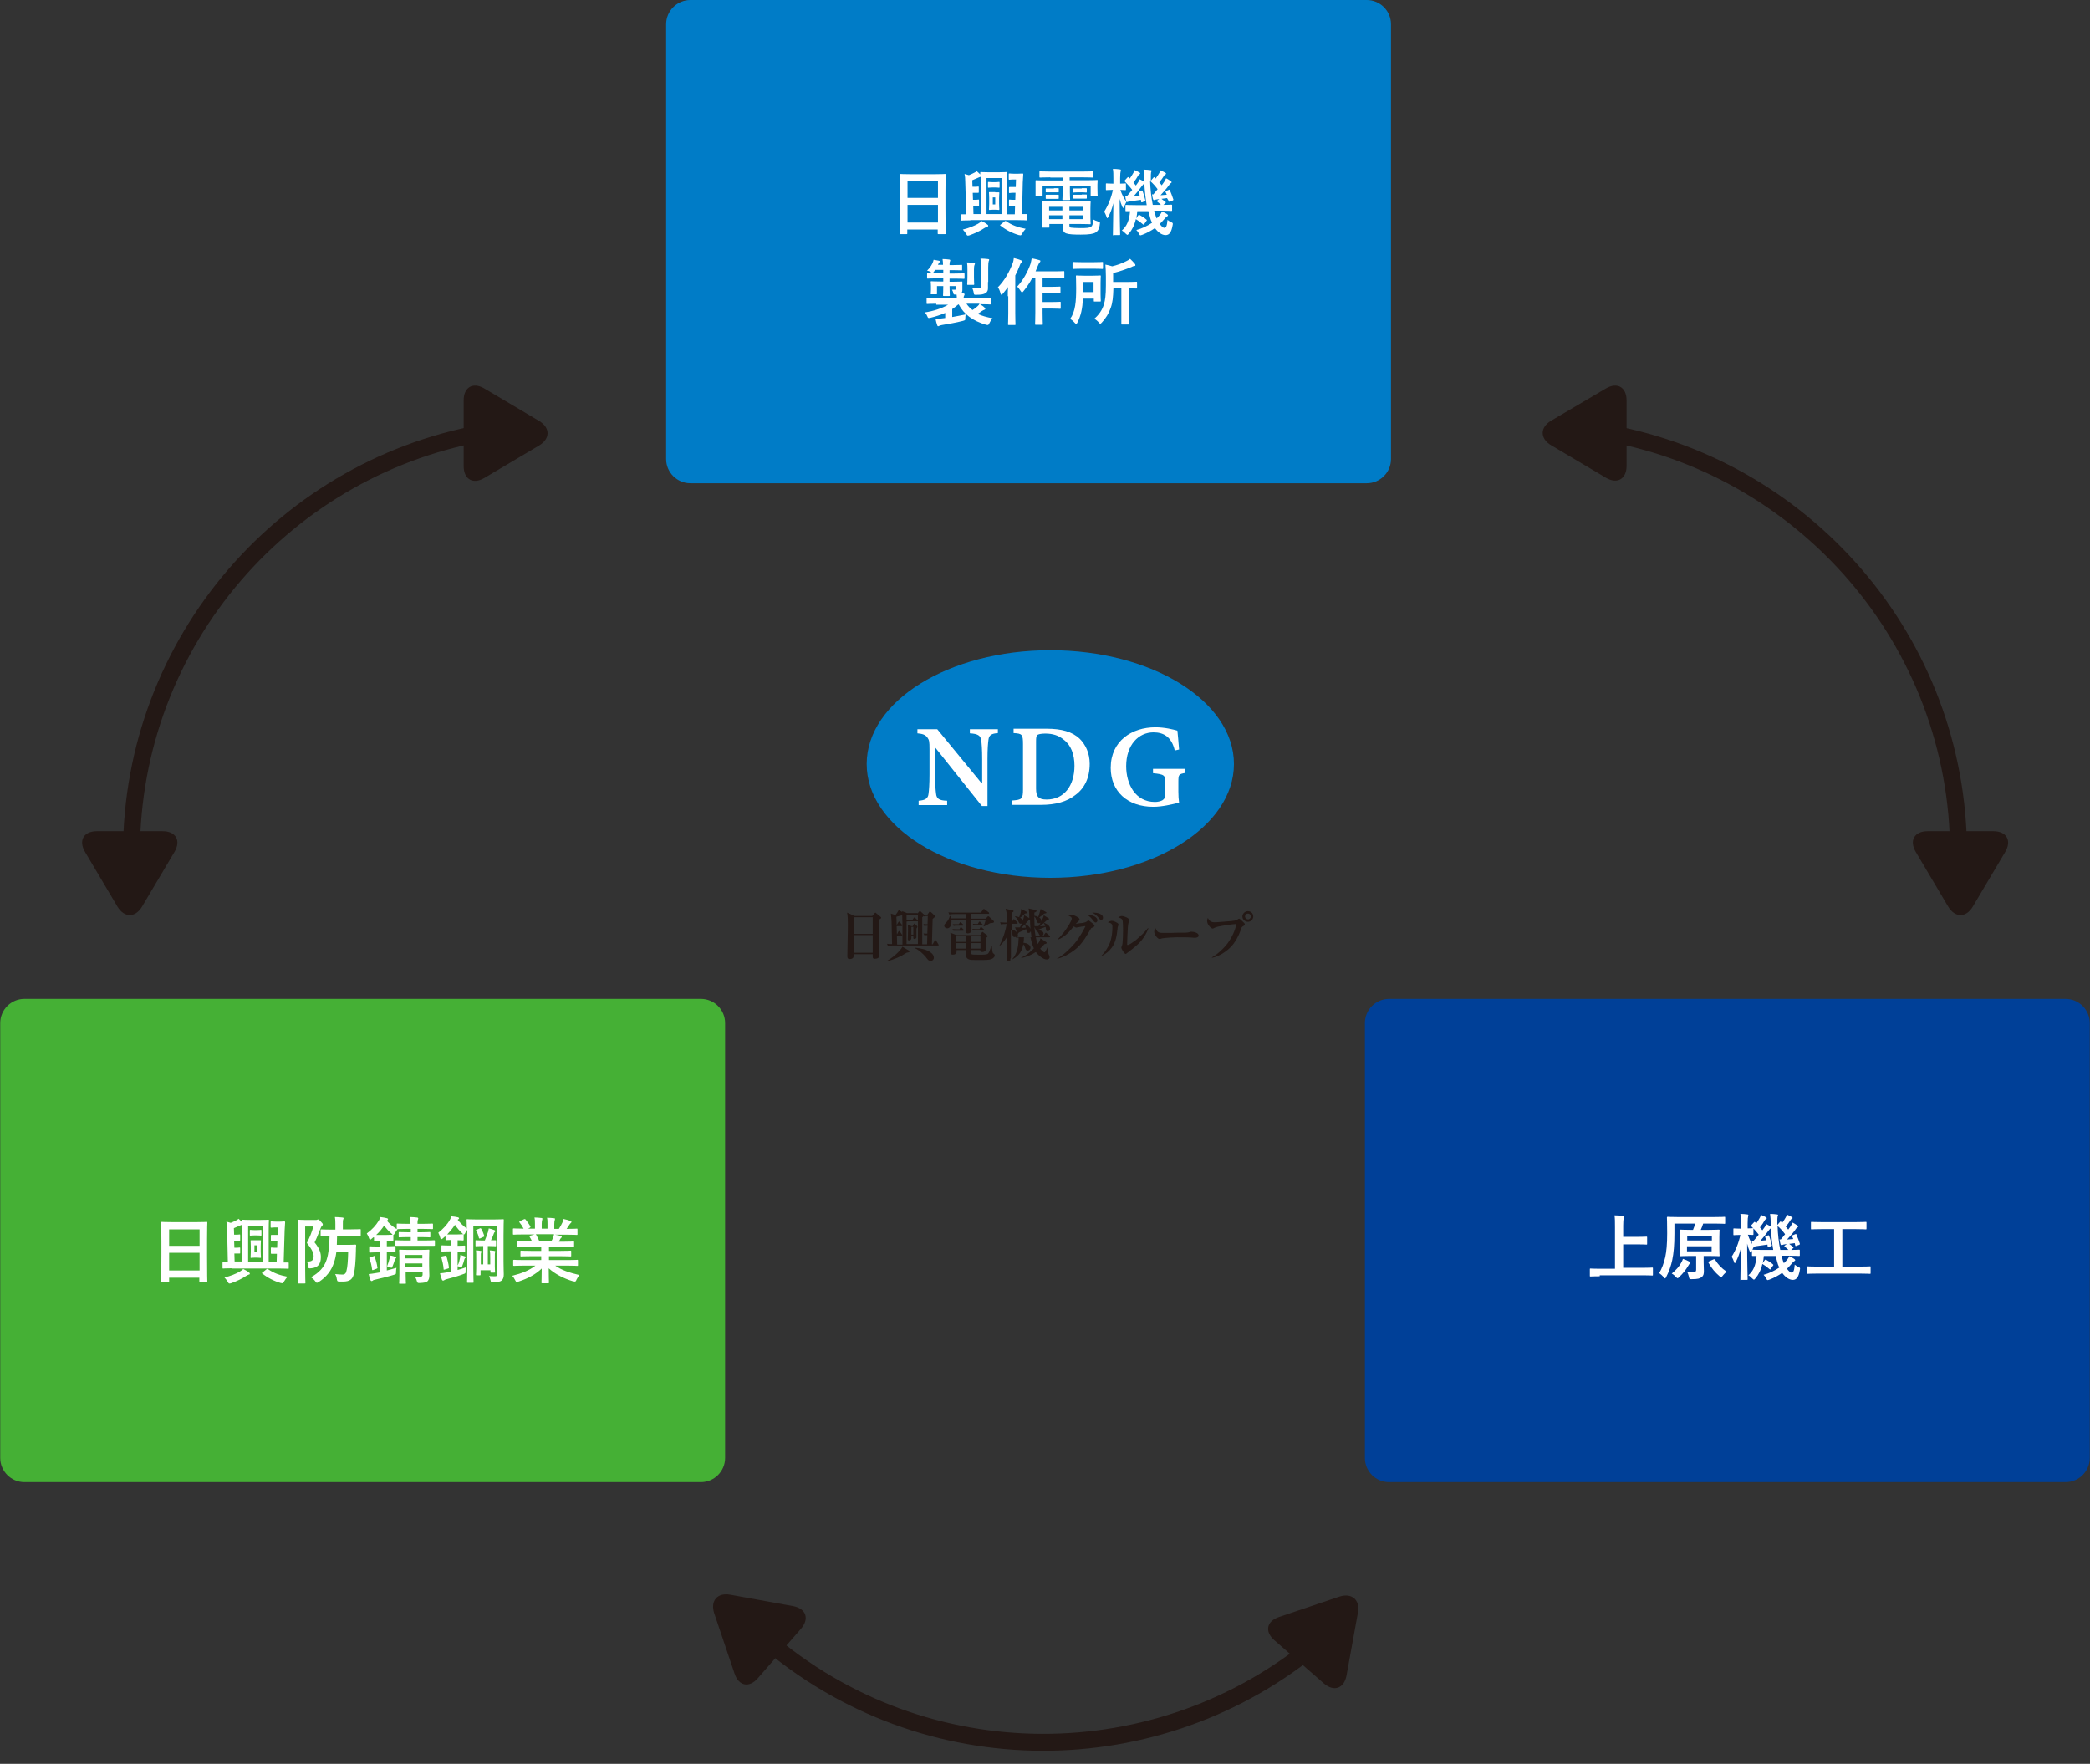
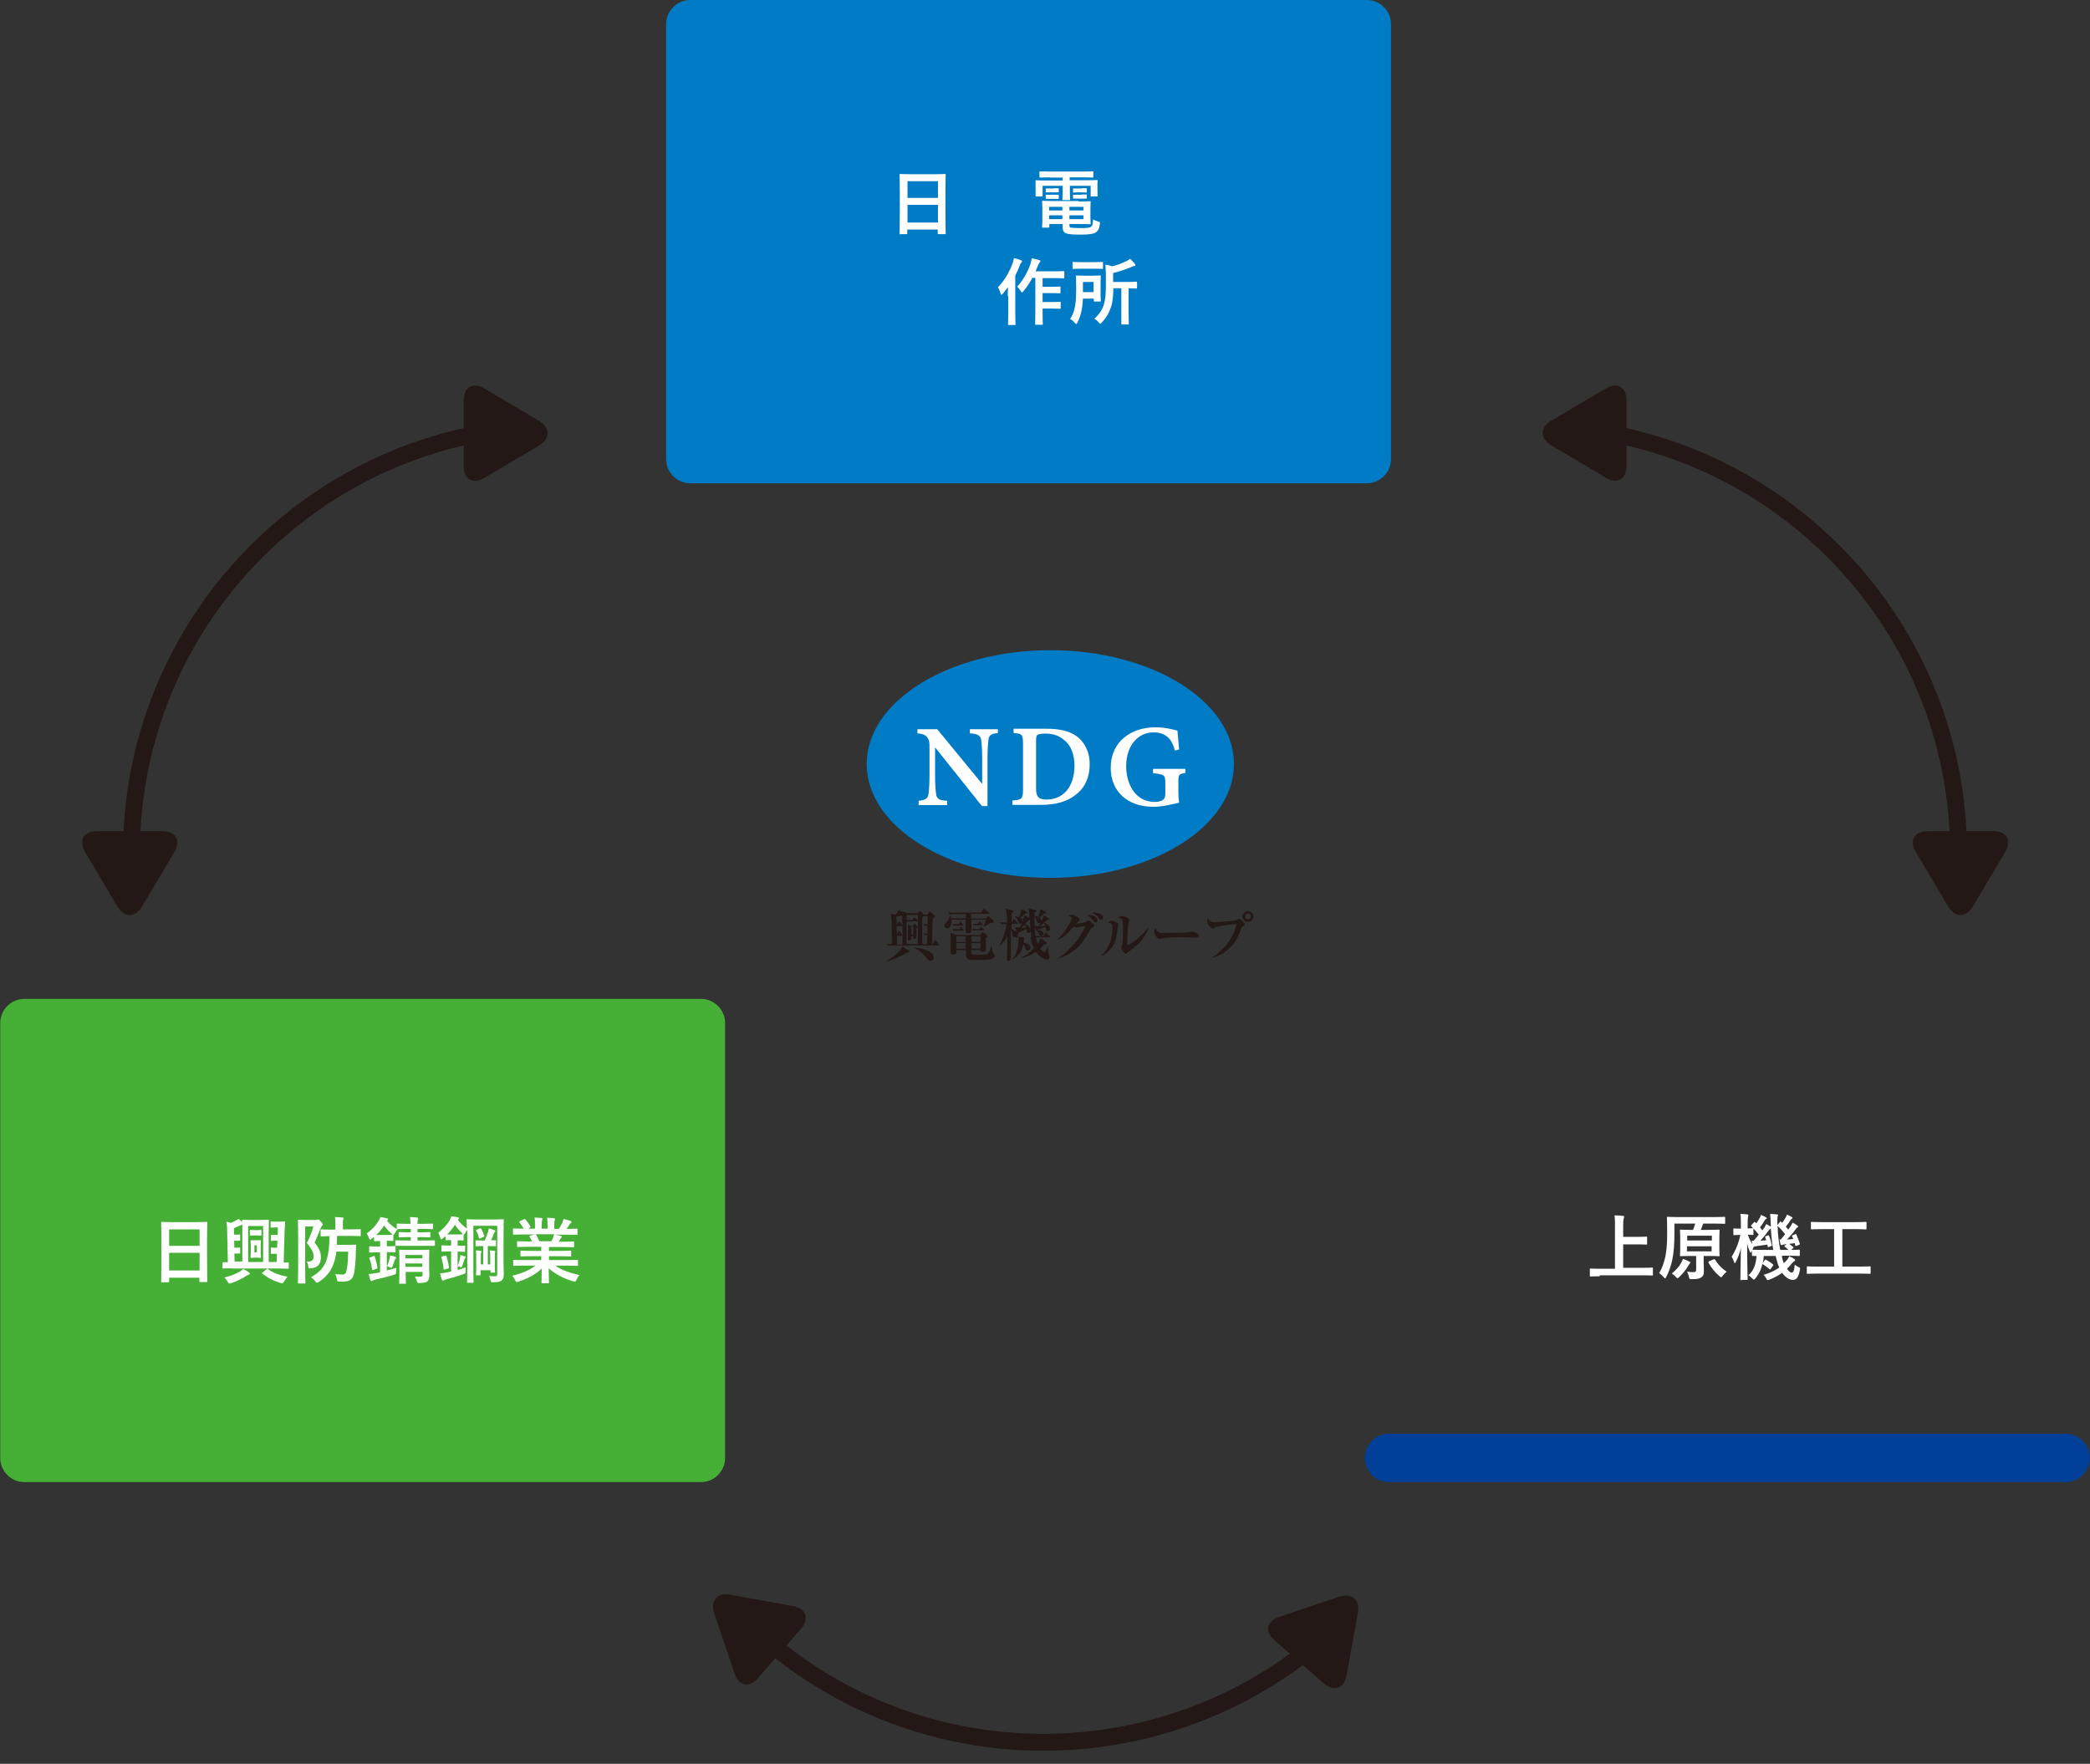
<svg xmlns="http://www.w3.org/2000/svg" version="1.1" id="レイヤー_1" x="0px" y="0px" width="865px" height="730px" viewBox="0 0 865 730" style="enable-background:new 0 0 865 730;" xml:space="preserve">
  <rect x="0" y="0" width="865" height="730" fill="#333333" stroke="none" />
  <style type="text/css"> .st0{fill:#007CC7;} .st1{fill:#FFFFFF;} .st2{fill:#45B035;} .st3{fill:#004098;} .st4{fill:none;stroke:#231815;stroke-width:7;stroke-linecap:round;stroke-linejoin:round;stroke-miterlimit:10;} .st5{fill:#231815;} </style>
  <g>
    <g>
      <path class="st0" d="M575.7,190c0,5.5-4.5,10-10,10h-280c-5.5,0-10-4.5-10-10V10c0-5.5,4.5-10,10-10h280c5.5,0,10,4.5,10,10V190z" />
    </g>
    <g>
      <g>
        <path class="st1" d="M372.6,97c-0.3,0-0.3,0-0.3-0.3c0-0.2,0.1-2,0.1-10.7v-5.8c0-5.8-0.1-7.6-0.1-7.8c0-0.3,0-0.4,0.3-0.4 c0.2,0,1.2,0.1,4.1,0.1H387c2.9,0,4-0.1,4.1-0.1c0.3,0,0.3,0,0.3,0.4c0,0.2-0.1,2-0.1,6.9v6.7c0,8.6,0.1,10.4,0.1,10.6 c0,0.3,0,0.3-0.3,0.3h-2.7c-0.3,0-0.3,0-0.3-0.3V95h-12.6v1.6c0,0.3,0,0.3-0.3,0.3H372.6z M375.6,81.9h12.6V75h-12.6V81.9z M388.2,92.1v-7.3h-12.6v7.3H388.2z" />
-         <path class="st1" d="M401.6,91.2c-2.6,0-3.5,0.1-3.6,0.1c-0.3,0-0.3,0-0.3-0.3v-2c0-0.3,0-0.3,0.3-0.3c0.1,0,0.7,0,1.9,0 l-0.4-13.4c0-1.4-0.1-2.4-0.3-3.3c0.7,0.2,1.2,0.3,1.8,0.5c0.8-0.3,1.4-0.6,2.2-1c0.4-0.2,0.8-0.4,1-0.7c0.5,0.4,1.1,1,1.5,1.4 c0-0.4,0-0.6,0-0.7c0-0.3,0-0.3,0.3-0.3c0.2,0,0.9,0.1,3.2,0.1h4.1c2.3,0,3-0.1,3.2-0.1c0.3,0,0.3,0,0.3,0.3 c0,0.2-0.1,1.5-0.1,4.2v13h3.3l0.1-3.4h-1c-0.8,0-1,0-1.2,0c-0.3,0-0.3,0-0.3-0.3V83c0-0.3,0-0.4,0.3-0.4c0.2,0,0.4,0.1,1.2,0.1 h1.1l0.1-2.9h-1.2c-0.8,0-1,0.1-1.2,0.1c-0.3,0-0.3,0-0.3-0.3v-1.9c0-0.3,0-0.3,0.3-0.3c0.2,0,0.5,0,1.2,0h1.3l0.1-3.1h-1.4 c-0.8,0-1.1,0.1-1.2,0.1c-0.3,0-0.4,0-0.4-0.3v-2c0-0.3,0-0.3,0.4-0.3c0.2,0,0.5,0.1,1.8,0.1h1.6c1.3,0,1.6-0.1,1.8-0.1 c0.3,0,0.4,0.1,0.4,0.4c-0.1,1.1-0.1,2.2-0.2,3.3L423,88.6c1.2,0,1.7,0,1.8,0c0.3,0,0.3,0,0.3,0.3v2c0,0.3,0,0.3-0.3,0.3 c-0.2,0-1-0.1-3.6-0.1H401.6z M408.6,92.9c0.3,0.2,0.4,0.3,0.4,0.5c0,0.2-0.1,0.4-0.4,0.4c-0.3,0.1-0.7,0.3-1.2,0.6 c-1.6,1.1-3.7,2.1-6.2,3c-0.3,0.1-0.5,0.1-0.7,0.1c-0.2,0-0.4-0.2-0.7-0.8c-0.4-0.6-0.9-1.3-1.3-1.7c2.5-0.6,4.5-1.4,6.3-2.4 c0.4-0.2,1-0.7,1.5-1.1C407.1,91.9,408,92.4,408.6,92.9z M405.9,75.6c0-1,0-1.7,0-2.4c-0.2,0-0.4,0.1-0.7,0.2 c-0.9,0.4-1.8,0.8-2.8,1.2l0.1,2.7h1.2c0.8,0,1-0.1,1.1-0.1c0.3,0,0.3,0,0.3,0.4v1.9c0,0.3,0,0.3-0.3,0.3c-0.2,0-0.4,0-1.1,0 h-1.1l0.1,2.9h1.1c0.7,0,0.9-0.1,1.1-0.1c0.3,0,0.3,0,0.3,0.3V85c0,0.3,0,0.3-0.3,0.3c-0.2,0-0.4,0-1.1,0h-1l0.1,3.3h3.2V75.6z M408.3,73.7v14.9h6.2V73.7H408.3z M411.9,75.4c1.1,0,1.3-0.1,1.5-0.1c0.3,0,0.3,0,0.3,0.3v1.8c0,0.3,0,0.3-0.3,0.3 c-0.2,0-0.4-0.1-1.5-0.1h-1.2c-1.1,0-1.3,0.1-1.5,0.1c-0.3,0-0.3,0-0.3-0.3v-1.8c0-0.3,0-0.3,0.3-0.3c0.2,0,0.4,0.1,1.5,0.1 H411.9z M411.9,79.6c1,0,1.2,0,1.4,0c0.3,0,0.3,0,0.3,0.3c0,0.2-0.1,0.8-0.1,2.2v2.2c0,1.4,0.1,2,0.1,2.2c0,0.3,0,0.4-0.3,0.4 c-0.2,0-0.4-0.1-1.4-0.1h-1c-1,0-1.1,0.1-1.3,0.1c-0.3,0-0.3,0-0.3-0.4c0-0.2,0.1-0.7,0.1-2.2V82c0-1.4-0.1-2-0.1-2.2 c0-0.3,0-0.3,0.3-0.3c0.2,0,0.4,0,1.3,0H411.9z M411.9,81.7h-1v2.9h1V81.7z M415.8,91.6c0.3-0.2,0.4-0.2,0.7,0 c2.3,1.6,4.8,2.5,8,3.1c-0.5,0.5-1,1.2-1.4,1.9c-0.3,0.5-0.5,0.8-0.7,0.8c-0.1,0-0.4-0.1-0.7-0.1c-2.8-0.8-5.5-2.2-7.6-3.9 c-0.3-0.2-0.3-0.2,0.1-0.5L415.8,91.6z" />
        <path class="st1" d="M434.7,73.4c-2.9,0-3.9,0.1-4.1,0.1c-0.3,0-0.4,0-0.4-0.3v-2c0-0.3,0-0.3,0.4-0.3c0.2,0,1.2,0.1,4.1,0.1 h13.4c2.9,0,3.9-0.1,4.1-0.1c0.3,0,0.3,0,0.3,0.3v2c0,0.3,0,0.3-0.3,0.3c-0.2,0-1.2-0.1-4.1-0.1h-5.4v1.2h7.4 c2.8,0,3.7-0.1,3.9-0.1c0.3,0,0.3,0,0.3,0.3c0,0.2-0.1,0.7-0.1,1.5v1.6c0,2.4,0.1,2.9,0.1,3.1c0,0.3,0,0.3-0.3,0.3h-2.3 c-0.3,0-0.3,0-0.3-0.3v-4.1h-8.6v2.6c0,2,0.1,2.8,0.1,3c0,0.3,0,0.3-0.3,0.3H440c-0.3,0-0.3,0-0.3-0.3c0-0.2,0.1-1.1,0.1-3v-2.6 h-8.3V81c0,0.3,0,0.3-0.3,0.3h-2.3c-0.3,0-0.3,0-0.3-0.3c0-0.2,0-0.7,0-3.1v-1.3c0-1,0-1.6,0-1.7c0-0.3,0-0.3,0.3-0.3 c0.2,0,1.2,0.1,3.9,0.1h7v-1.2H434.7z M446.4,83.4c3,0,4.5-0.1,4.7-0.1c0.3,0,0.3,0,0.3,0.4c0,0.2-0.1,0.8-0.1,2.7v3.4 c0,1.7,0.1,2.6,0.1,2.7c0,0.3,0,0.3-0.3,0.3c-0.2,0-1.7-0.1-4.7-0.1h-3.8v0.5c0,0.8,0.2,0.9,0.6,1c0.8,0.1,2,0.2,4,0.2 c2.6,0,3.8-0.1,4.4-0.6c0.5-0.4,0.7-0.7,0.8-3c0.5,0.3,1.4,0.7,2.1,0.9c0.8,0.2,0.8,0.2,0.7,1c-0.2,2-0.8,2.9-1.7,3.5 c-1,0.6-2.6,0.9-6.2,0.9c-2.9,0-4.9-0.1-6-0.5c-0.9-0.3-1.5-1-1.5-2.8v-1.1h-5.5v1.2c0,0.3,0,0.3-0.3,0.3h-2.4 c-0.3,0-0.3,0-0.3-0.3c0-0.2,0.1-0.9,0.1-2.8v-4.8c0-1.8-0.1-2.6-0.1-2.8c0-0.3,0-0.4,0.3-0.4c0.2,0,1.6,0.1,4.5,0.1H446.4z M436.2,77.9c1.2,0,1.5,0,1.7,0c0.3,0,0.3,0,0.3,0.3v1.2c0,0.2,0,0.2-0.3,0.2c-0.2,0-0.5,0-1.7,0h-1.4c-1.2,0-1.5,0-1.7,0 c-0.3,0-0.3,0-0.3-0.2v-1.2c0-0.2,0-0.2,0.3-0.2c0.2,0,0.5,0,1.7,0H436.2z M436.2,80.6c1.2,0,1.5,0,1.7,0c0.3,0,0.3,0,0.3,0.3V82 c0,0.2,0,0.3-0.3,0.3c-0.2,0-0.5,0-1.7,0h-1.4c-1.2,0-1.5,0-1.7,0c-0.3,0-0.3,0-0.3-0.3v-1.2c0-0.2,0-0.2,0.3-0.2 c0.2,0,0.5,0,1.7,0H436.2z M439.7,87.1v-1.5h-5.5v1.5H439.7z M439.7,90.7v-1.6h-5.5v1.6H439.7z M442.6,85.6v1.5h5.8v-1.5H442.6z M448.4,89.1h-5.8v1.6h5.8V89.1z M447.7,77.9c1.3,0,1.6,0,1.8,0c0.3,0,0.3,0,0.3,0.3v1.2c0,0.2,0,0.3-0.3,0.3 c-0.2,0-0.5-0.1-1.8-0.1h-1.5c-1.3,0-1.6,0.1-1.8,0.1c-0.3,0-0.3,0-0.3-0.3v-1.2c0-0.2,0-0.2,0.3-0.2c0.2,0,0.5,0,1.8,0H447.7z M447.7,80.5c1.3,0,1.6,0,1.8,0c0.3,0,0.3,0,0.3,0.3v1.2c0,0.2,0,0.2-0.3,0.2c-0.2,0-0.5,0-1.8,0h-1.5c-1.3,0-1.6,0-1.8,0 c-0.3,0-0.3,0-0.3-0.2v-1.2c0-0.2,0-0.2,0.3-0.2c0.2,0,0.5,0,1.8,0H447.7z" />
-         <path class="st1" d="M460.9,97.4c-0.3,0-0.3,0-0.3-0.3c0-0.4,0.1-6.1,0.2-13c-0.5,2.1-1.2,3.9-2.1,5.7c-0.2,0.3-0.3,0.5-0.4,0.5 c-0.1,0-0.2-0.1-0.3-0.5c-0.3-0.9-0.7-1.7-1-2.2c1.6-2.5,2.9-5.7,3.6-9h-0.1c-1.8,0-2.4,0.1-2.5,0.1c-0.3,0-0.3,0-0.3-0.3v-2.2 c0-0.3,0-0.3,0.3-0.3c0.2,0,0.7,0.1,2.6,0.1h0.2v-2.1c0-1.8,0-2.8-0.2-4c1.1,0,1.9,0.1,2.8,0.2c0.3,0,0.5,0.1,0.5,0.3 c0,0.2-0.1,0.4-0.1,0.6c-0.1,0.4-0.2,0.8-0.2,2.8V76c1.5,0,1.9-0.1,2.1-0.1c0.3,0,0.3,0,0.3,0.3v2.2c0,0.3,0,0.3-0.3,0.3 c-0.2,0-0.6,0-2-0.1c0.6,1.9,1.4,3.4,2.5,4.9c-0.3,0.6-0.7,1.4-1,2.1c-0.1,0.3-0.2,0.5-0.3,0.5c-0.1,0-0.2-0.2-0.4-0.5 c-0.5-1.1-0.8-2.1-1.1-3.3c0,7.9,0.2,14.2,0.2,14.7c0,0.3,0,0.3-0.3,0.3H460.9z M478,88.3c0.2,0.8,0.4,1.4,0.7,2.1 c0.5-0.5,1-1,1.4-1.5c0.4-0.5,0.6-0.9,0.8-1.4c0.7,0.3,1.7,0.8,2.2,1.2c0.2,0.2,0.3,0.3,0.3,0.4c0,0.2-0.1,0.3-0.3,0.4 c-0.2,0.1-0.5,0.3-0.9,0.8c-0.7,0.8-1.4,1.6-2.2,2.4c0.7,1,1.4,1.6,1.9,1.6c0.7,0,1.1-0.8,1.3-3.3c0.4,0.3,0.9,0.7,1.4,0.9 c0.9,0.4,0.9,0.4,0.7,1.4c-0.5,2.9-1.4,4-2.9,4c-1.5,0-3.1-1.1-4.4-2.9c-1.6,1.1-3.4,2.1-5.3,2.8c-0.4,0.1-0.6,0.2-0.7,0.2 c-0.2,0-0.4-0.2-0.6-0.7c-0.3-0.6-0.7-1.1-1.1-1.5c2.3-0.6,4.6-1.7,6.5-3c-0.4-0.8-0.7-1.6-0.9-2.5c-0.2-0.7-0.4-1.5-0.6-2.3 h-4.6c-0.1,1.1-0.2,2.1-0.5,3l0.9-1.3c0.2-0.2,0.3-0.3,0.6-0.1c0.9,0.5,1.9,1.1,2.8,1.9c0.2,0.2,0.2,0.3,0,0.5l-0.9,1.3 c-0.1,0.2-0.2,0.3-0.3,0.3c-0.1,0-0.1-0.1-0.3-0.2c-0.9-0.8-1.9-1.5-2.9-2.1c-0.6,2.6-1.6,4.5-2.9,6c-0.3,0.3-0.4,0.5-0.6,0.5 c-0.2,0-0.3-0.2-0.7-0.5c-0.5-0.5-1-1-1.6-1.3c2-1.7,3.1-4.1,3.4-8c-1.1,0-1.5,0-1.6,0c-0.3,0-0.3,0-0.3-0.3v-2 c0-0.3,0-0.3,0.3-0.3c0.2,0,1.2,0.1,4.1,0.1h4.4c-0.5-2.8-0.8-5.8-1-8.9c-0.3,0.1-0.5,0.4-1,1c-1,1.4-2.3,3-3.3,4.1l2.4-0.2 c-0.1-0.4-0.3-0.8-0.4-1.2c-0.1-0.3-0.1-0.3,0.3-0.5l0.8-0.3c0.3-0.1,0.4-0.1,0.5,0.2c0.4,1,0.8,2.5,1.1,3.7 c0.1,0.3,0,0.4-0.3,0.5l-0.9,0.4c-0.4,0.1-0.4,0.1-0.5-0.2l-0.1-0.8c-1.5,0.2-2.8,0.4-4.3,0.6c-0.5,0.1-0.8,0.1-1,0.2 c-0.1,0.1-0.3,0.1-0.4,0.1c-0.2,0-0.3-0.1-0.4-0.4c-0.2-0.6-0.3-1.4-0.4-2.1c0.3,0,0.5,0,0.8,0c0.7-0.8,1.4-1.7,2.1-2.5 c-0.8-1.1-1.9-2.3-3-3.4c-0.1-0.1-0.2-0.2-0.2-0.3c0-0.1,0.1-0.2,0.2-0.3l1-1.1c0.2-0.2,0.3-0.3,0.5-0.1l0.5,0.5 c0.5-0.8,1.1-1.6,1.5-2.4c0.2-0.3,0.3-0.7,0.4-1.1c0.8,0.3,1.4,0.6,2.1,1c0.2,0.1,0.3,0.2,0.3,0.4s-0.1,0.2-0.3,0.3 c-0.2,0.1-0.3,0.3-0.5,0.5c-0.5,0.9-1.2,2-2,3c0.4,0.4,0.7,0.8,1,1.2l1-1.4c0.2-0.4,0.4-0.8,0.6-1.2c0.6,0.3,1.4,0.7,1.9,1.1 v-0.5c-0.1-2.4-0.1-3.2-0.3-4.6c1.1,0,1.8,0.1,2.8,0.2c0.3,0,0.5,0.1,0.5,0.3c0,0.2-0.1,0.4-0.2,0.6c-0.1,0.4-0.1,1-0.1,3.4v0.1 l1.1-1.3c0.3-0.3,0.3-0.2,0.5,0l0.4,0.4c0.6-0.8,1.1-1.6,1.5-2.3c0.2-0.3,0.3-0.7,0.5-1.1c0.8,0.3,1.4,0.7,2,1 c0.2,0.2,0.3,0.2,0.3,0.4s-0.1,0.2-0.3,0.3c-0.2,0.1-0.3,0.2-0.5,0.5c-0.5,0.8-1.2,1.8-2,2.8c0.4,0.4,0.7,0.8,1,1.2 c0.4-0.5,0.7-1,1-1.4c0.3-0.5,0.6-1,0.8-1.5c0.7,0.3,1.4,0.8,2,1.2c0.2,0.2,0.3,0.3,0.3,0.4c0,0.2-0.1,0.3-0.3,0.4 c-0.3,0.1-0.5,0.4-0.9,1c-1,1.4-2.3,2.8-3.4,4c0.8-0.1,1.7-0.1,2.6-0.2l-0.5-1.1c-0.1-0.3-0.1-0.3,0.3-0.5l1-0.4 c0.4-0.2,0.4-0.1,0.5,0.2c0.5,1.1,1,2.5,1.4,3.7c0.1,0.3,0,0.3-0.3,0.5l-1.1,0.4c-0.4,0.2-0.4,0.1-0.5-0.2L483,82l-2.3,0.3 c0.4,0.3,1,0.8,1.6,1.2c0.2,0.1,0.2,0.2,0.2,0.3c0,0.1-0.1,0.2-0.2,0.3l-0.8,0.7c2.2,0,3.1-0.1,3.2-0.1c0.3,0,0.4,0,0.4,0.3v2 c0,0.3,0,0.3-0.4,0.3c-0.2,0-1.2-0.1-4.1-0.1h-2.9L478,88.3z M477.3,80.5c0.6-0.7,1.2-1.4,1.8-2.2c-0.9-1.2-1.9-2.4-3.1-3.4 c0.1,3.4,0.5,6.9,1.1,9.9h3.4c-0.5-0.5-1-0.9-1.5-1.3c-0.1-0.1-0.2-0.2-0.2-0.3c0-0.1,0.1-0.2,0.3-0.3l0.7-0.5l-0.8,0.1 c-0.5,0.1-0.8,0.1-0.9,0.2c-0.2,0.1-0.3,0.1-0.5,0.1c-0.2,0-0.3-0.1-0.4-0.4c-0.2-0.6-0.3-1.4-0.4-2L477.3,80.5z" />
-         <path class="st1" d="M387.5,125.7c-2.6,0-3.5,0.1-3.7,0.1c-0.3,0-0.3,0-0.3-0.3v-2c0-0.3,0-0.3,0.3-0.3c0.2,0,1.1,0.1,3.7,0.1 h8.5c0-0.4,0-0.9-0.1-1.4h-0.6c-0.6,0-0.6,0-0.7-0.5c-0.1-0.5-0.3-1-0.6-1.5c0.4,0,0.8,0,1.2,0c0.5,0,0.6-0.2,0.6-0.6v-0.9H393 v0.1c0,2.4,0.1,3.5,0.1,3.7c0,0.3,0,0.3-0.3,0.3h-2.2c-0.3,0-0.3,0-0.3-0.3c0-0.2,0.1-1.4,0.1-3.7v-0.1h-2.6v1.6c0,1,0,1.3,0,1.5 c0,0.3,0,0.3-0.3,0.3h-2c-0.3,0-0.3,0-0.3-0.3c0-0.2,0.1-0.5,0.1-1.6v-1.5c0-1.1-0.1-1.5-0.1-1.7c0-0.3,0-0.3,0.3-0.3 c0.2,0,1.1,0.1,3.6,0.1h1.3v-1.3h-2.5c-2.8,0-3.7,0.1-3.9,0.1c-0.3,0-0.3,0-0.3-0.4v-1.5c0-0.3,0-0.4,0.3-0.4 c0.2,0,1.1,0.1,3.9,0.1h2.5v-1.4H387l-0.5,0.8c-0.3,0.4-0.5,0.5-0.6,0.5c-0.2,0-0.4-0.1-0.7-0.4c-0.4-0.3-0.9-0.5-1.5-0.6 c1.1-1.1,1.6-1.8,2.2-3c0.2-0.5,0.4-0.9,0.5-1.5c0.8,0.1,1.5,0.3,2.2,0.4c0.3,0.1,0.4,0.1,0.4,0.3c0,0.1-0.1,0.3-0.2,0.4 c-0.2,0.1-0.3,0.3-0.5,0.8l-0.1,0.2h2.1c0-1-0.1-1.7-0.2-2.4c1,0,2,0.1,2.7,0.2c0.3,0,0.5,0.2,0.5,0.3c0,0.2-0.1,0.4-0.2,0.7 c-0.1,0.3-0.1,0.7-0.1,1.3h1.4c2.5,0,3.3-0.1,3.5-0.1c0.3,0,0.3,0,0.3,0.4v1.6c0,0.3,0,0.3-0.3,0.3c-0.2,0-1-0.1-3.5-0.1H393v1.4 h2.1c2.7,0,3.6-0.1,3.8-0.1c0.3,0,0.3,0,0.3,0.4v1.5c0,0.3,0,0.4-0.3,0.4c-0.2,0-1.1-0.1-3.8-0.1H393v1.3h1.4 c2.5,0,3.4-0.1,3.6-0.1c0.3,0,0.3,0,0.3,0.3c0,0.2,0,0.5,0,1.1v2.1c0,0.5-0.1,0.9-0.4,1.3l0.8,0.1c0.4,0.1,0.5,0.2,0.5,0.4 c0,0.2,0,0.3-0.2,0.6c-0.1,0.2-0.2,0.5-0.2,1.1h7.3c2.6,0,3.5-0.1,3.7-0.1c0.3,0,0.3,0,0.3,0.3v2c0,0.3,0,0.3-0.3,0.3 c-0.2,0-1.1-0.1-3.7-0.1h-0.5c0.8,0.5,1.3,0.8,1.9,1.4c0.2,0.2,0.3,0.3,0.3,0.5c0,0.2-0.2,0.3-0.4,0.4c-0.3,0.1-0.5,0.2-1,0.5 c-0.5,0.4-1.1,0.8-1.8,1.2c1.8,0.8,3.8,1.4,6.2,1.8c-0.5,0.5-0.9,1.2-1.3,2c-0.4,0.9-0.5,0.9-1.4,0.7c-5.4-1.6-9.1-4.2-11.3-8.4 h-0.2c-0.8,0.7-1.6,1.3-2.5,1.9v3.3c1.9-0.3,3.6-0.7,5.6-1.1c-0.1,0.5-0.2,1-0.2,1.8c0,0.6,0,0.6-1,0.9c-3.1,0.8-5.8,1.2-8.6,1.7 c-0.5,0.1-0.9,0.2-1.1,0.3c-0.2,0.1-0.3,0.2-0.5,0.2c-0.2,0-0.3-0.1-0.4-0.4c-0.3-0.8-0.5-1.7-0.7-2.6c1.2-0.1,2.1-0.1,3.2-0.3 l0.8-0.1v-2.1c-1.9,0.8-3.9,1.5-6.1,2c-0.9,0.2-1,0.2-1.3-0.6c-0.3-0.7-0.5-1.1-1.1-1.6c3.5-0.5,7.2-1.7,9.7-3.2H387.5z M400,125.7c0.7,1,1.5,1.9,2.5,2.6c0.8-0.5,1.5-1,2-1.5c0.4-0.3,0.7-0.7,0.9-1.1H400z M400.4,111.6c0-1.1,0-2-0.2-3 c1.1,0,1.9,0.1,2.9,0.2c0.3,0,0.4,0.1,0.4,0.3c0,0.2-0.1,0.4-0.2,0.6c-0.1,0.3-0.2,0.7-0.2,1.9v3.1c0,1.8,0.1,2.6,0.1,2.8 c0,0.3,0,0.4-0.3,0.4h-2.3c-0.3,0-0.3,0-0.3-0.4c0-0.2,0.1-1,0.1-2.8V111.6z M408.9,116.7c0,1,0,1.9,0,2.6c0,0.8-0.2,1.5-1,2 c-0.7,0.5-1.8,0.7-3.8,0.7c-1,0-1,0-1.1-0.8c-0.1-0.8-0.4-1.5-0.6-2c1,0.1,1.5,0.1,2.4,0.1c0.9,0,1.2-0.2,1.2-0.9v-7.6 c0-1.6-0.1-2.7-0.2-3.8c1.2,0,2,0.1,3.1,0.2c0.3,0,0.5,0.1,0.5,0.3c0,0.3-0.1,0.4-0.2,0.6c-0.1,0.4-0.2,1-0.2,2.6V116.7z" />
        <path class="st1" d="M417.1,122.6c0-1.1,0-2.5,0.1-3.8c-0.7,1-1.5,1.9-2.2,2.8c-0.2,0.2-0.4,0.4-0.5,0.4c-0.2,0-0.3-0.2-0.4-0.5 c-0.2-1-0.7-2.1-1.1-2.6c2.8-2.8,4.8-6.5,6.1-9.9c0.3-0.7,0.4-1.4,0.5-2.2c1.1,0.3,2.1,0.5,2.9,0.9c0.4,0.1,0.5,0.3,0.5,0.5 c0,0.2-0.1,0.3-0.3,0.5c-0.2,0.2-0.4,0.4-0.7,1.3c-0.5,1.3-1.1,2.7-1.8,4v15.6c0,2.9,0.1,4.4,0.1,4.6c0,0.3,0,0.3-0.3,0.3h-2.5 c-0.3,0-0.3,0-0.3-0.3c0-0.2,0.1-1.6,0.1-4.6V122.6z M427.2,115.1c-1,1.9-2.3,3.8-3.6,5.4c-0.3,0.3-0.4,0.5-0.6,0.5 c-0.2,0-0.3-0.2-0.6-0.6c-0.5-0.8-1-1.4-1.4-1.8c2.4-2.5,4.5-6.4,5.5-9.4c0.2-0.8,0.4-1.6,0.5-2.3c1.1,0.2,2,0.4,3,0.7 c0.4,0.1,0.6,0.2,0.6,0.4s-0.1,0.4-0.3,0.6c-0.2,0.2-0.5,0.7-0.8,1.5c-0.3,0.7-0.6,1.5-0.9,2.2h7.8c2.7,0,3.6-0.1,3.7-0.1 c0.3,0,0.4,0,0.4,0.4v2.2c0,0.3,0,0.4-0.4,0.4c-0.1,0-1-0.1-3.7-0.1h-4.9v3.6h3.8c2.4,0,3.1-0.1,3.3-0.1c0.3,0,0.3,0,0.3,0.3v2.2 c0,0.3,0,0.3-0.3,0.3c-0.2,0-1-0.1-3.3-0.1h-3.8v3.7h3.8c2.4,0,3.2-0.1,3.4-0.1c0.3,0,0.3,0,0.3,0.3v2.2c0,0.3,0,0.4-0.3,0.4 c-0.2,0-1-0.1-3.4-0.1h-3.8v1.7c0,3,0.1,4.5,0.1,4.7c0,0.3,0,0.3-0.3,0.3h-2.6c-0.3,0-0.3,0-0.3-0.3c0-0.2,0.1-1.7,0.1-4.7v-14.4 H427.2z" />
        <path class="st1" d="M448.2,123.6c-0.2,4-0.8,7-2.3,9.9c-0.2,0.4-0.3,0.6-0.5,0.6c-0.1,0-0.3-0.2-0.6-0.5 c-0.6-0.7-1.3-1.3-1.9-1.6c2.2-3.1,2.5-7.3,2.5-12.7c0-3.3-0.1-4.8-0.1-5c0-0.3,0-0.3,0.3-0.3c0.2,0,0.9,0.1,3,0.1h3.7 c2.1,0,2.9-0.1,3-0.1c0.3,0,0.3,0,0.3,0.3c0,0.2-0.1,1-0.1,2.8v4.6c0,1.8,0.1,2.5,0.1,2.7c0,0.3,0,0.4-0.3,0.4H453 c-0.3,0-0.3,0-0.3-0.4v-0.8H448.2z M452.7,108.5c2.5,0,3.3-0.1,3.5-0.1c0.3,0,0.3,0,0.3,0.3v2.2c0,0.3,0,0.4-0.3,0.4 c-0.2,0-1-0.1-3.5-0.1h-5c-2.5,0-3.3,0.1-3.5,0.1c-0.3,0-0.3,0-0.3-0.4v-2.2c0-0.3,0-0.3,0.3-0.3c0.2,0,1,0.1,3.5,0.1H452.7z M448.2,116.7v4.2h4.4v-4.2H448.2z M460.8,119.5c-0.1,3.4-0.3,5.7-1.1,7.9c-0.8,2.3-2,4.3-3.7,6.1c-0.3,0.3-0.5,0.5-0.6,0.5 c-0.1,0-0.3-0.1-0.6-0.5c-0.5-0.6-1.2-1.2-1.9-1.6c1.9-1.6,3.3-3.6,4-6c0.5-1.7,0.8-3.7,0.8-7.8v-3.7c0-1.8-0.1-3.3-0.2-4.9 c1,0.2,1.9,0.4,2.8,0.7c1.8-0.4,4.1-1.2,5.8-2.1c0.7-0.3,1.1-0.6,1.6-1c0.7,0.6,1.4,1.4,2,2.1c0.2,0.2,0.2,0.4,0.2,0.6 c0,0.2-0.2,0.3-0.5,0.3c-0.3,0-0.6,0.1-1.1,0.4c-2.5,1-5.1,1.9-7.6,2.5v3.7h5.5c2.9,0,3.9-0.1,4.1-0.1c0.3,0,0.3,0,0.3,0.3v2.2 c0,0.3,0,0.3-0.3,0.3c-0.2,0-1,0-3.2-0.1v10.9c0,2.4,0.1,3.6,0.1,3.8c0,0.3,0,0.3-0.3,0.3h-2.5c-0.3,0-0.3,0-0.3-0.3 c0-0.2,0-1.4,0-3.8v-10.9H460.8z" />
      </g>
    </g>
    <g>
      <path class="st2" d="M300.1,603.4c0,5.5-4.5,10-10,10h-280c-5.5,0-10-4.5-10-10v-180c0-5.5,4.5-10,10-10h280c5.5,0,10,4.5,10,10 V603.4z" />
    </g>
    <g>
      <g>
        <path class="st1" d="M67,530.7c-0.3,0-0.3,0-0.3-0.3c0-0.2,0.1-2,0.1-10.7v-5.8c0-5.8-0.1-7.6-0.1-7.8c0-0.3,0-0.4,0.3-0.4 c0.2,0,1.2,0.1,4.1,0.1h10.3c2.9,0,4-0.1,4.1-0.1c0.3,0,0.3,0,0.3,0.4c0,0.2-0.1,2-0.1,6.9v6.7c0,8.6,0.1,10.4,0.1,10.6 c0,0.3,0,0.3-0.3,0.3h-2.7c-0.3,0-0.3,0-0.3-0.3v-1.5H70v1.6c0,0.3,0,0.3-0.3,0.3H67z M70,515.6h12.6v-6.8H70V515.6z M82.6,525.8 v-7.3H70v7.3H82.6z" />
        <path class="st1" d="M96,524.9c-2.6,0-3.5,0.1-3.6,0.1c-0.3,0-0.3,0-0.3-0.3v-2c0-0.3,0-0.3,0.3-0.3c0.1,0,0.7,0,1.9,0L94,508.9 c0-1.4-0.1-2.4-0.3-3.3c0.7,0.2,1.2,0.3,1.8,0.5c0.8-0.3,1.4-0.6,2.2-1c0.4-0.2,0.8-0.4,1-0.7c0.5,0.4,1.1,1,1.5,1.4 c0-0.4,0-0.6,0-0.7c0-0.3,0-0.3,0.3-0.3c0.2,0,0.9,0.1,3.2,0.1h4.1c2.3,0,3-0.1,3.2-0.1c0.3,0,0.3,0,0.3,0.3 c0,0.2-0.1,1.5-0.1,4.2v13h3.3l0.1-3.4h-1c-0.8,0-1,0-1.2,0c-0.3,0-0.3,0-0.3-0.3v-1.9c0-0.3,0-0.4,0.3-0.4 c0.2,0,0.4,0.1,1.2,0.1h1.1l0.1-2.9h-1.2c-0.8,0-1,0.1-1.2,0.1c-0.3,0-0.3,0-0.3-0.3v-1.9c0-0.3,0-0.3,0.3-0.3c0.2,0,0.5,0,1.2,0 h1.3l0.1-3.1h-1.4c-0.8,0-1.1,0.1-1.2,0.1c-0.3,0-0.4,0-0.4-0.3v-2c0-0.3,0-0.3,0.4-0.3c0.2,0,0.5,0.1,1.8,0.1h1.6 c1.3,0,1.6-0.1,1.8-0.1c0.3,0,0.4,0.1,0.4,0.4c-0.1,1.1-0.1,2.2-0.2,3.3l-0.4,13.3c1.2,0,1.7,0,1.8,0c0.3,0,0.3,0,0.3,0.3v2 c0,0.3,0,0.3-0.3,0.3c-0.2,0-1-0.1-3.6-0.1H96z M103,526.6c0.3,0.2,0.4,0.3,0.4,0.5c0,0.2-0.1,0.4-0.4,0.4 c-0.3,0.1-0.7,0.3-1.2,0.6c-1.6,1.1-3.7,2.1-6.2,3c-0.3,0.1-0.5,0.1-0.7,0.1c-0.2,0-0.4-0.2-0.7-0.8c-0.4-0.6-0.9-1.3-1.3-1.7 c2.5-0.6,4.5-1.4,6.3-2.4c0.4-0.2,1-0.7,1.5-1.1C101.5,525.6,102.4,526.1,103,526.6z M100.3,509.3c0-1,0-1.7,0-2.4 c-0.2,0-0.4,0.1-0.7,0.2c-0.9,0.4-1.8,0.8-2.8,1.2l0.1,2.7H98c0.8,0,1-0.1,1.1-0.1c0.3,0,0.3,0,0.3,0.4v1.9c0,0.3,0,0.3-0.3,0.3 c-0.2,0-0.4,0-1.1,0h-1.1l0.1,2.9H98c0.7,0,0.9-0.1,1.1-0.1c0.3,0,0.3,0,0.3,0.3v1.9c0,0.3,0,0.3-0.3,0.3c-0.2,0-0.4,0-1.1,0h-1 l0.1,3.3h3.2V509.3z M102.7,507.4v14.9h6.2v-14.9H102.7z M106.4,509.1c1.1,0,1.3-0.1,1.5-0.1c0.3,0,0.3,0,0.3,0.3v1.8 c0,0.3,0,0.3-0.3,0.3c-0.2,0-0.4-0.1-1.5-0.1h-1.2c-1.1,0-1.3,0.1-1.5,0.1c-0.3,0-0.3,0-0.3-0.3v-1.8c0-0.3,0-0.3,0.3-0.3 c0.2,0,0.4,0.1,1.5,0.1H106.4z M106.3,513.3c1,0,1.2,0,1.4,0c0.3,0,0.3,0,0.3,0.3c0,0.2-0.1,0.8-0.1,2.2v2.2c0,1.4,0.1,2,0.1,2.2 c0,0.3,0,0.4-0.3,0.4c-0.2,0-0.4-0.1-1.4-0.1h-1c-1,0-1.1,0.1-1.3,0.1c-0.3,0-0.3,0-0.3-0.4c0-0.2,0.1-0.7,0.1-2.2v-2.2 c0-1.4-0.1-2-0.1-2.2c0-0.3,0-0.3,0.3-0.3c0.2,0,0.4,0,1.3,0H106.3z M106.3,515.4h-1v2.9h1V515.4z M110.3,525.3 c0.3-0.2,0.4-0.2,0.7,0c2.3,1.6,4.8,2.5,8,3.1c-0.5,0.5-1,1.2-1.4,1.9c-0.3,0.5-0.5,0.8-0.7,0.8c-0.1,0-0.4-0.1-0.7-0.1 c-2.8-0.8-5.5-2.2-7.6-3.9c-0.3-0.2-0.3-0.2,0.1-0.5L110.3,525.3z" />
        <path class="st1" d="M130.7,504.9c0.3,0,0.5,0,0.6-0.1c0.1-0.1,0.2-0.1,0.3-0.1c0.3,0,0.5,0.1,1.2,0.9c0.7,0.7,0.8,0.9,0.8,1.2 c0,0.2-0.1,0.4-0.3,0.5c-0.2,0.2-0.4,0.5-0.6,1c-0.9,2.2-1.5,3.9-2.5,5.9c2.2,2.7,2.6,4.5,2.6,6.1c0,2.8-1.2,4.4-4.1,4.6 c-1,0.1-1,0.1-1.1-0.8c-0.1-0.9-0.3-1.6-0.7-2c1.9,0.1,2.9-0.3,2.9-2.2c0-1.4-0.7-2.8-2.8-5.5c1.2-2.3,2-4.3,2.7-6.8h-3.4v16.9 c0,4,0.1,6.2,0.1,6.4c0,0.3,0,0.3-0.4,0.3h-2.4c-0.3,0-0.3,0-0.3-0.3c0-0.2,0.1-2.2,0.1-6.4v-12.9c0-4.2-0.1-6.2-0.1-6.4 c0-0.3,0-0.4,0.3-0.4c0.2,0,1,0.1,2.5,0.1H130.7z M139.2,518.2c-0.2,1.6-0.5,2.9-0.9,4.1c-1.1,3.6-3.2,6.2-6.4,8.3 c-0.4,0.2-0.6,0.3-0.7,0.3c-0.2,0-0.4-0.1-0.7-0.6c-0.5-0.7-1.2-1.3-1.8-1.7c3.3-1.8,5.5-4.1,6.5-7.3c0.8-2.5,1.1-5.4,1.2-9.7 c-2.3,0-3.2,0.1-3.4,0.1c-0.3,0-0.3,0-0.3-0.3v-2.3c0-0.3,0-0.3,0.3-0.3c0.2,0,1.2,0.1,3.7,0.1h2.1v-2c0-1.3,0-2.1-0.2-3.2 c1.1,0,2.1,0.1,3.1,0.2c0.3,0,0.5,0.1,0.5,0.3c0,0.2-0.1,0.4-0.2,0.6c-0.1,0.3-0.1,0.8-0.1,2v2h3.1c2.8,0,3.8-0.1,4-0.1 c0.3,0,0.3,0,0.3,0.3v2.3c0,0.3,0,0.3-0.3,0.3c-0.2,0-1.2-0.1-4-0.1h-5.5c0,1.3-0.1,2.5-0.1,3.7h4.8c2.1,0,2.6-0.1,2.8-0.1 c0.3,0,0.4,0.1,0.4,0.4c-0.1,0.8-0.1,1.5-0.1,2.2c-0.1,4.7-0.4,7.2-0.7,8.9c-0.5,2.8-1.7,3.8-4.7,3.8c-0.5,0-1.1,0-1.6,0 c-0.7-0.1-0.7-0.1-0.9-1c-0.1-0.9-0.4-1.6-0.7-2.1c1.4,0.1,2.2,0.2,3,0.2c1,0,1.5-0.5,1.7-1.6c0.4-1.4,0.6-3.9,0.7-7.9H139.2z" />
        <path class="st1" d="M154.5,512.1c-0.2,0.2-0.5,0.4-0.7,0.6c-0.3,0.2-0.5,0.4-0.6,0.4c-0.2,0-0.3-0.2-0.5-0.7 c-0.2-0.7-0.6-1.4-0.9-1.9c2.2-1.6,3.8-3.4,4.9-5.2c0.4-0.6,0.5-1.1,0.7-1.6c1,0.1,2,0.3,2.8,0.5c0.3,0.1,0.4,0.2,0.4,0.4 c0,0.1-0.1,0.3-0.3,0.5l-0.2,0.1c1.2,1.4,2.4,2.4,4.1,3.5c0-0.1,0-0.1,0-0.3v-1.7c0-0.3,0-0.3,0.3-0.3c0.2,0,1.1,0.1,3.8,0.1h1.6 c0-1-0.1-1.8-0.2-2.8c1.1,0,1.9,0.1,2.9,0.2c0.3,0,0.5,0.2,0.5,0.3c0,0.3-0.1,0.5-0.2,0.8c-0.1,0.2-0.1,0.7-0.1,1.5h2.2 c2.7,0,3.6-0.1,3.8-0.1c0.3,0,0.4,0,0.4,0.3v1.7c0,0.3,0,0.3-0.4,0.3c-0.2,0-1.1-0.1-3.8-0.1h-2.2v1.4h1.4c2.5,0,3.4-0.1,3.6-0.1 c0.3,0,0.3,0,0.3,0.4v1.5c0,0.3,0,0.3-0.3,0.3c-0.2,0-1.1-0.1-3.6-0.1h-1.4v1.4h2.9c2.8,0,3.8-0.1,3.9-0.1c0.3,0,0.4,0,0.4,0.3 v1.7c0,0.3,0,0.3-0.4,0.3c-0.2,0-1.1,0-3.9,0h-7.8c-2.8,0-3.8,0-3.9,0c-0.3,0-0.4,0-0.4-0.3v-1.7c0-0.3,0-0.3,0.4-0.3 c0.2,0,1.1,0.1,3.9,0.1h2.1v-1.4h-1.1c-2.5,0-3.4,0.1-3.6,0.1c-0.3,0-0.3,0-0.3-0.3v-1.5c0-0.3,0-0.4,0.3-0.4 c0.2,0,1,0.1,3.6,0.1h1.1v-1.4h-1.6c-2.7,0-3.6,0.1-3.8,0.1h-0.2l0.1,0.1c-0.3,0.4-0.8,1-1.1,1.6c-0.3,0.5-0.4,0.7-0.6,0.7 c-0.1,0-0.4-0.1-0.7-0.5c-1.2-1-2.3-2.2-3.1-3.4c-0.9,1.4-2,2.7-3.3,3.9c0.4,0,0.9,0,1.9,0h2.4c1.8,0,2.3-0.1,2.5-0.1 c0.3,0,0.3,0,0.3,0.4v1.9c0,0.3,0,0.3-0.3,0.3c-0.2,0-0.7-0.1-2.4-0.1v2.3h0.1c2.2,0,2.9-0.1,3.1-0.1c0.3,0,0.4,0,0.4,0.3v2 c0,0.3,0,0.3-0.4,0.3c-0.2,0-0.9-0.1-3.1-0.1h-0.1v7.6c1.4-0.4,2.7-0.7,4-1.1c-0.1,0.5-0.2,1-0.2,1.7c0,1,0,0.9-0.9,1.2 c-2.2,0.7-5.2,1.4-7.7,2c-0.5,0.1-0.9,0.2-1,0.4c-0.2,0.1-0.4,0.2-0.5,0.2s-0.3-0.1-0.5-0.4c-0.3-0.8-0.5-1.7-0.7-2.5 c0.9-0.1,1.8-0.2,2.9-0.4l1.8-0.3v-8.3h-1c-2.2,0-2.9,0.1-3.1,0.1c-0.3,0-0.4,0-0.4-0.3v-2c0-0.3,0-0.3,0.4-0.3 c0.2,0,0.9,0.1,3.1,0.1h1v-2.3c-1.6,0-2.1,0.1-2.2,0.1c-0.3,0-0.3,0-0.3-0.3V512.1z M154.6,519.9c0.4-0.2,0.4-0.2,0.5,0.2 c0.5,1.5,0.9,2.9,1.1,4.5c0.1,0.3,0,0.3-0.4,0.5l-1.3,0.5c-0.4,0.1-0.5,0.1-0.5-0.2c-0.2-1.6-0.5-3-1.1-4.5 c-0.1-0.3-0.1-0.4,0.3-0.5L154.6,519.9z M163.7,520.2c0.2,0.1,0.3,0.2,0.3,0.3c0,0.1-0.1,0.2-0.2,0.3c-0.1,0.1-0.3,0.3-0.4,0.7 c-0.2,0.7-0.6,1.7-0.9,2.5c-0.2,0.4-0.3,0.7-0.5,0.7c-0.1,0-0.3-0.1-0.6-0.2c-0.4-0.2-0.8-0.3-1.2-0.4c0.5-1.3,0.9-2.5,1.1-3.5 c0.1-0.3,0.1-0.6,0.1-1C162.4,519.7,163.2,520,163.7,520.2z M177.6,523.7c0,1.5,0.1,3.2,0.1,4.1c0,1.1-0.2,1.9-0.8,2.5 c-0.5,0.4-1.1,0.6-3.2,0.7c-0.9,0-0.9,0-1.2-0.9c-0.1-0.5-0.4-1.1-0.8-1.8c0.7,0.1,1.4,0.1,2.1,0.1c0.9,0,1.1-0.3,1.1-0.9v-1.1 h-7v1.3c0,2.1,0.1,3.1,0.1,3.3c0,0.3,0,0.3-0.4,0.3h-2.1c-0.3,0-0.3,0-0.3-0.3c0-0.2,0.1-1.1,0.1-3.2v-7c0-2.1-0.1-3.1-0.1-3.3 c0-0.3,0-0.3,0.3-0.3c0.2,0,1,0.1,3.5,0.1h4.9c2.5,0,3.3-0.1,3.5-0.1c0.3,0,0.3,0,0.3,0.3c0,0.2-0.1,1.3-0.1,3.5V523.7z M167.8,519.4v1.4h7v-1.4H167.8z M174.8,524.3v-1.4h-7v1.4H174.8z" />
        <path class="st1" d="M184.1,511.8c-0.3,0.3-0.6,0.5-0.9,0.8c-0.3,0.2-0.5,0.3-0.6,0.3c-0.2,0-0.3-0.2-0.4-0.7 c-0.2-0.7-0.5-1.5-0.8-2c2-1.6,3.7-3.4,4.7-5.2c0.4-0.6,0.5-1.1,0.7-1.6c1,0.1,2,0.2,2.7,0.4c0.3,0.1,0.5,0.2,0.5,0.4 c0,0.2-0.1,0.3-0.4,0.5c-0.1,0-0.1,0.1-0.2,0.1c1.2,1.5,2.3,2.5,3.8,3.7c0-2.2-0.1-3.4-0.1-3.6c0-0.3,0-0.3,0.3-0.3 c0.2,0,1.1,0.1,3.9,0.1h7c2.7,0,3.7-0.1,3.9-0.1c0.3,0,0.3,0,0.3,0.3c0,0.2-0.1,2.4-0.1,6.5v10.8c0,2.6,0.1,4.2,0.1,5.2 c0,1.1-0.2,1.9-0.8,2.5c-0.6,0.5-1.3,0.7-3.5,0.8c-1,0-1,0-1.2-0.9c-0.1-0.6-0.4-1.3-0.6-1.7c0.8,0.1,1.5,0.1,2.5,0.1 c0.7,0,0.9-0.2,0.9-0.9v-20h-9.9v17.7c0,3.6,0.1,5.4,0.1,5.6c0,0.3,0,0.3-0.3,0.3h-2.1c-0.3,0-0.3,0-0.3-0.3 c0-0.2,0.1-2.2,0.1-6.3v-15.3c-0.3,0.4-0.6,0.8-0.8,1.2c-0.2,0.5-0.4,0.7-0.6,0.7c-0.1,0-0.4-0.1-0.6-0.4 c-1.2-1.1-2.2-2.2-3.1-3.6c-0.9,1.4-2,2.7-3.2,4c0.4,0,0.9,0,1.9,0h2.2c1.6,0,2.1-0.1,2.3-0.1c0.3,0,0.4,0,0.4,0.3v1.9 c0,0.3,0,0.4-0.4,0.4c-0.2,0-0.7-0.1-2.1-0.1v2.3c1.9,0,2.6-0.1,2.8-0.1c0.3,0,0.3,0,0.3,0.3v2c0,0.3,0,0.3-0.3,0.3 c-0.2,0-0.8-0.1-2.8-0.1v7.6c1.2-0.3,2.3-0.7,3.4-1.1c-0.1,0.5-0.1,1.1-0.1,1.6c0,1-0.1,0.9-0.9,1.2c-2.1,0.8-4.5,1.5-6.9,2.1 c-0.4,0.1-0.9,0.3-1,0.4c-0.2,0.1-0.3,0.2-0.5,0.2c-0.2,0-0.4-0.1-0.5-0.4c-0.3-0.8-0.6-1.7-0.8-2.6c1-0.1,1.9-0.2,2.9-0.4 c0.5-0.1,1.1-0.2,1.7-0.4v-8.3h-0.8c-2.1,0-2.8,0.1-2.9,0.1c-0.3,0-0.3,0-0.3-0.3v-2c0-0.3,0-0.3,0.3-0.3c0.2,0,0.8,0.1,2.9,0.1 h0.8v-2.3c-1.4,0-1.9,0.1-2,0.1c-0.3,0-0.3,0-0.3-0.4V511.8z M184.3,519.7c0.3-0.1,0.4-0.1,0.5,0.2c0.4,1.5,0.8,3,1,4.6 c0,0.3,0,0.4-0.4,0.5l-1.3,0.4c-0.4,0.1-0.5,0.2-0.5-0.2c-0.1-1.6-0.5-3.2-0.9-4.7c-0.1-0.3-0.1-0.5,0.2-0.5L184.3,519.7z M190.4,520.6c0.1-0.3,0.1-0.8,0.1-1.2c0.8,0.2,1.4,0.4,2,0.6c0.2,0.1,0.3,0.2,0.3,0.3s-0.1,0.2-0.2,0.3 c-0.2,0.1-0.3,0.3-0.4,0.6c-0.2,0.8-0.5,1.8-0.9,2.8c-0.1,0.4-0.2,0.5-0.4,0.5c-0.1,0-0.3-0.1-0.5-0.2c-0.4-0.1-0.7-0.2-1.1-0.3 C190,522.7,190.2,521.6,190.4,520.6z M200.7,513.3c0.5-1.2,0.9-2.3,1.3-3.5c0.1-0.5,0.2-0.8,0.3-1.4c0.8,0.2,1.6,0.4,2.3,0.7 c0.2,0.1,0.4,0.2,0.4,0.4c0,0.2-0.1,0.3-0.2,0.4c-0.2,0.1-0.3,0.3-0.4,0.6c-0.3,0.8-0.7,1.9-1.2,2.8c1.2,0,1.7,0,1.8,0 c0.3,0,0.3,0,0.3,0.3v1.9c0,0.3,0,0.3-0.3,0.3c-0.2,0-0.7-0.1-2.6-0.1h-0.5v7.6h1v-2.4c0-1.7,0-2.4-0.2-3.4 c0.5,0,1.5,0.1,1.9,0.2c0.3,0.1,0.4,0.1,0.4,0.3c0,0.2-0.1,0.3-0.1,0.4c-0.1,0.2-0.1,0.5-0.1,2.5v3.2c0,1.4,0.1,2.1,0.1,2.3 c0,0.3,0,0.3-0.4,0.3h-1.2c-0.3,0-0.3,0-0.3-0.3v-0.7h-4.1v1.8c0,0.3,0,0.3-0.3,0.3h-1.3c-0.3,0-0.3,0-0.3-0.3 c0-0.2,0.1-0.9,0.1-2.6v-4c0-1.8,0-2.5-0.1-3.4c0.5,0,1.5,0.1,1.9,0.2c0.3,0.1,0.4,0.1,0.4,0.3c0,0.2-0.1,0.3-0.2,0.5 c-0.1,0.2-0.1,0.6-0.1,2.4v2.4h1v-7.6h-0.4c-1.8,0-2.4,0.1-2.5,0.1c-0.3,0-0.3,0-0.3-0.3v-1.9c0-0.3,0-0.3,0.3-0.3 c0.2,0,0.8,0.1,2.5,0.1H200.7z M198.6,508.4c0.3-0.1,0.4-0.1,0.6,0.2c0.5,0.9,0.9,1.8,1.2,2.8c0.1,0.3,0.1,0.4-0.3,0.5l-1.3,0.6 c-0.4,0.2-0.5,0.1-0.6-0.2c-0.2-1-0.6-2.1-1.1-2.9c-0.2-0.3-0.1-0.4,0.3-0.5L198.6,508.4z" />
        <path class="st1" d="M216.6,523.8c-2.7,0-3.6,0.1-3.8,0.1c-0.3,0-0.4,0-0.4-0.3v-1.8c0-0.3,0-0.4,0.4-0.4c0.2,0,1.1,0.1,3.8,0.1 h7.4v-1.6h-4.2c-2.9,0-4,0.1-4.1,0.1c-0.3,0-0.3,0-0.3-0.3v-1.7c0-0.3,0-0.4,0.3-0.4c0.2,0,1.2,0.1,4.1,0.1h4.2V516h-5.6 c-2.9,0-3.8,0.1-4,0.1c-0.3,0-0.4,0-0.4-0.3v-1.8c0-0.3,0-0.3,0.4-0.3c0.2,0,1.1,0.1,4,0.1h1.8c-0.3-0.7-0.6-1.3-1-1.9 c-0.1-0.3-0.2-0.4,0.2-0.5l1.9-0.5h-4.8c-2.7,0-3.6,0.1-3.8,0.1c-0.3,0-0.4,0-0.4-0.3v-1.9c0-0.3,0-0.4,0.4-0.4 c0.2,0,1.1,0.1,3.8,0.1h0.2c-0.5-1-1-1.7-1.7-2.6c-0.2-0.2-0.1-0.3,0.2-0.5l1.7-0.8c0.3-0.1,0.4-0.1,0.6,0.1 c0.7,0.9,1.5,1.9,2,2.9c0.1,0.3,0.1,0.3-0.2,0.5l-0.7,0.4h2.8v-2c0-1,0-1.8-0.2-2.6c0.9,0,2.1,0.1,2.9,0.2c0.2,0,0.4,0.1,0.4,0.3 c0,0.2-0.1,0.3-0.1,0.5c-0.1,0.2-0.2,0.7-0.2,1.6v2h2.4v-1.9c0-1.1,0-1.8-0.2-2.6c0.9,0,2.1,0.1,2.9,0.2c0.3,0,0.4,0.1,0.4,0.3 s-0.1,0.3-0.1,0.5c-0.1,0.2-0.2,0.7-0.2,1.6v2h1.9c0.5-0.8,1-1.6,1.4-2.5c0.2-0.4,0.4-0.9,0.5-1.6c1,0.2,2.1,0.5,2.9,0.8 c0.3,0.1,0.4,0.2,0.4,0.4c0,0.2-0.1,0.4-0.3,0.5c-0.2,0.2-0.4,0.4-0.5,0.6c-0.4,0.6-0.8,1.2-1.2,1.8h0.4c2.7,0,3.6-0.1,3.8-0.1 c0.3,0,0.3,0,0.3,0.4v1.9c0,0.3,0,0.3-0.3,0.3c-0.2,0-1.1-0.1-3.8-0.1h-5.2c0.8,0.1,1.5,0.3,2.4,0.5c0.2,0.1,0.4,0.2,0.4,0.4 c0,0.2-0.1,0.4-0.3,0.4c-0.1,0.1-0.3,0.4-0.4,0.6l-0.5,1h2c2.9,0,3.8-0.1,4-0.1c0.3,0,0.3,0,0.3,0.3v1.8c0,0.3,0,0.3-0.3,0.3 c-0.2,0-1.1-0.1-4-0.1h-6.1v1.6h4.8c2.9,0,4-0.1,4.1-0.1c0.3,0,0.3,0,0.3,0.4v1.7c0,0.3,0,0.3-0.3,0.3c-0.2,0-1.2-0.1-4.1-0.1 h-4.8v1.6h7.9c2.7,0,3.6-0.1,3.8-0.1c0.3,0,0.3,0,0.3,0.4v1.8c0,0.3,0,0.3-0.3,0.3c-0.2,0-1.1-0.1-3.8-0.1h-5.3 c2.5,1.8,5.7,2.9,10,3.9c-0.4,0.5-0.8,1.1-1.2,1.9c-0.2,0.6-0.4,0.8-0.7,0.8c-0.1,0-0.4-0.1-0.7-0.1c-4-1.2-7.6-3.1-10.1-5.4 c0,3.6,0.1,5.4,0.1,5.9c0,0.3,0,0.3-0.3,0.3h-2.5c-0.3,0-0.3,0-0.3-0.3c0-0.5,0.1-2.2,0.1-5.8c-2.5,2.4-5.6,4.1-9.6,5.4 c-0.3,0.1-0.5,0.2-0.7,0.2c-0.3,0-0.4-0.2-0.7-0.8c-0.4-0.8-0.8-1.4-1.2-1.8c4-1,7-2.2,9.6-4.2H216.6z M228.2,513.7 c0.3-0.5,0.5-1,0.8-1.7c0.1-0.3,0.2-0.6,0.3-1.2h-7.6c0.1,0,0.1,0.1,0.2,0.2c0.4,0.8,0.9,1.6,1.3,2.7H228.2z" />
      </g>
    </g>
    <g>
-       <path class="st3" d="M864.9,603.4c0,5.5-4.5,10-10,10h-280c-5.5,0-10-4.5-10-10v-180c0-5.5,4.5-10,10-10h280c5.5,0,10,4.5,10,10 V603.4z" />
+       <path class="st3" d="M864.9,603.4c0,5.5-4.5,10-10,10h-280c-5.5,0-10-4.5-10-10c0-5.5,4.5-10,10-10h280c5.5,0,10,4.5,10,10 V603.4z" />
    </g>
    <g>
      <g>
        <path class="st1" d="M662.1,528.2c-2.7,0-3.6,0.1-3.8,0.1c-0.3,0-0.3,0-0.3-0.3v-2.7c0-0.3,0-0.3,0.3-0.3c0.2,0,1.1,0.1,3.8,0.1 h6.3V508c0-2.4,0-3.7-0.2-5c1.1,0,2.5,0.1,3.5,0.2c0.3,0,0.5,0.2,0.5,0.4c0,0.2-0.1,0.5-0.2,0.7c-0.1,0.3-0.2,1.1-0.2,2.9v4.7 h5.9c2.6,0,3.5-0.1,3.7-0.1c0.3,0,0.3,0,0.3,0.3v2.7c0,0.3,0,0.3-0.3,0.3c-0.2,0-1.1-0.1-3.7-0.1h-5.9v9.7h8.2 c2.7,0,3.6-0.1,3.8-0.1c0.3,0,0.3,0,0.3,0.3v2.7c0,0.3,0,0.3-0.3,0.3c-0.2,0-1.1-0.1-3.8-0.1H662.1z" />
        <path class="st1" d="M693,510.5c0,4.9-0.3,8-0.9,11c-0.5,2.4-1.4,4.9-2.5,7c-0.2,0.4-0.3,0.6-0.5,0.6c-0.1,0-0.3-0.2-0.5-0.5 c-0.6-0.7-1.3-1.3-1.9-1.7c1.2-2,1.9-4.1,2.5-6.6c0.5-2.4,0.8-5.2,0.8-9.9c0-4.3-0.1-6.2-0.1-6.4c0-0.3,0-0.4,0.4-0.4 c0.1,0,1.2,0.1,4,0.1h15.4c2.8,0,3.8-0.1,4-0.1c0.3,0,0.3,0,0.3,0.4v2.2c0,0.3,0,0.3-0.3,0.3c-0.2,0-1.2-0.1-4-0.1h-4.8 c-0.3,1-0.6,1.7-1,2.6h3.4c2.8,0,3.8-0.1,4-0.1c0.3,0,0.4,0,0.4,0.3c0,0.2-0.1,1-0.1,2.9v4.7c0,1.9,0.1,2.7,0.1,2.8 c0,0.3,0,0.3-0.4,0.3c-0.1,0-1.1-0.1-4-0.1h-2.2v2.5c0,1.4,0.1,2.6,0.1,3.7c0,1.4-0.2,2-1,2.6c-0.7,0.5-1.4,0.8-4.1,0.8 c-0.9,0-0.9,0-1.1-1c-0.2-0.8-0.4-1.5-0.8-2.1c1.1,0.1,1.8,0.2,2.6,0.2c1,0,1.2-0.4,1.2-1.1v-5.6h-2.4c-2.8,0-3.7,0.1-4,0.1 c-0.3,0-0.3,0-0.3-0.3c0-0.2,0.1-1,0.1-2.8v-4.7c0-1.9-0.1-2.7-0.1-2.9c0-0.3,0-0.3,0.3-0.3c0.2,0,1.2,0.1,4,0.1h1.1 c0.4-0.9,0.6-1.6,0.9-2.6H693V510.5z M695.7,522.8c0.4-0.7,0.7-1.3,0.8-1.8c1,0.3,1.9,0.7,2.6,1.1c0.3,0.1,0.5,0.3,0.5,0.4 c0,0.2-0.2,0.3-0.3,0.5c-0.1,0.1-0.4,0.5-0.6,0.9c-1,1.7-2.2,3.2-3.7,4.6c-0.3,0.3-0.5,0.5-0.7,0.5c-0.2,0-0.3-0.2-0.7-0.5 c-0.5-0.6-1.1-1.1-1.7-1.4C693.8,525.5,695,524.1,695.7,522.8z M698.3,513.4h10.2v-2h-10.2V513.4z M708.4,515.8h-10.2v2.1h10.2 V515.8z M709.2,521.2c0.4-0.1,0.4-0.1,0.6,0.1c1.3,2.1,2.6,3.5,4.8,5c-0.5,0.5-1.2,1.1-1.7,1.8c-0.3,0.4-0.4,0.5-0.6,0.5 c-0.1,0-0.3-0.1-0.6-0.4c-1.9-1.6-3.3-3.3-4.6-5.6c-0.1-0.3-0.1-0.4,0.3-0.6L709.2,521.2z" />
        <path class="st1" d="M720.6,529.9c-0.3,0-0.3,0-0.3-0.3c0-0.4,0.1-6.1,0.2-13c-0.5,2.1-1.2,3.9-2.1,5.7c-0.2,0.3-0.3,0.5-0.4,0.5 c-0.1,0-0.2-0.1-0.3-0.5c-0.3-0.9-0.7-1.7-1-2.2c1.6-2.5,2.9-5.7,3.6-9h-0.1c-1.8,0-2.4,0.1-2.5,0.1c-0.3,0-0.3,0-0.3-0.3v-2.2 c0-0.3,0-0.3,0.3-0.3c0.2,0,0.7,0.1,2.6,0.1h0.2v-2.1c0-1.8,0-2.8-0.2-4c1.1,0,1.9,0.1,2.8,0.2c0.3,0,0.5,0.1,0.5,0.3 c0,0.2-0.1,0.4-0.1,0.6c-0.1,0.4-0.2,0.8-0.2,2.8v2.1c1.5,0,1.9-0.1,2.1-0.1c0.3,0,0.3,0,0.3,0.3v2.2c0,0.3,0,0.3-0.3,0.3 c-0.2,0-0.6,0-2-0.1c0.6,1.9,1.4,3.4,2.5,4.9c-0.3,0.6-0.7,1.4-1,2.1c-0.1,0.3-0.2,0.5-0.3,0.5c-0.1,0-0.2-0.2-0.4-0.5 c-0.5-1.1-0.8-2.1-1.1-3.3c0,7.9,0.2,14.2,0.2,14.7c0,0.3,0,0.3-0.3,0.3H720.6z M737.6,520.7c0.2,0.8,0.4,1.4,0.7,2.1 c0.5-0.5,1-1,1.4-1.5c0.4-0.5,0.6-0.9,0.8-1.4c0.7,0.3,1.7,0.8,2.2,1.2c0.2,0.2,0.3,0.3,0.3,0.4c0,0.2-0.1,0.3-0.3,0.4 c-0.2,0.1-0.5,0.3-0.9,0.8c-0.7,0.8-1.4,1.6-2.2,2.4c0.7,1,1.4,1.6,1.9,1.6c0.7,0,1.1-0.8,1.3-3.3c0.4,0.3,0.9,0.7,1.4,0.9 c0.9,0.4,0.9,0.4,0.7,1.4c-0.5,2.9-1.4,4-2.9,4c-1.5,0-3.1-1.1-4.4-2.9c-1.6,1.1-3.4,2.1-5.3,2.8c-0.4,0.1-0.6,0.2-0.7,0.2 c-0.2,0-0.4-0.2-0.6-0.7c-0.3-0.6-0.7-1.1-1.1-1.5c2.3-0.6,4.6-1.7,6.5-3c-0.4-0.8-0.7-1.6-0.9-2.5c-0.2-0.7-0.4-1.5-0.6-2.3H730 c-0.1,1.1-0.2,2.1-0.5,3l0.9-1.3c0.2-0.2,0.3-0.3,0.6-0.1c0.9,0.5,1.9,1.1,2.8,1.9c0.2,0.2,0.2,0.3,0,0.5l-0.9,1.3 c-0.1,0.2-0.2,0.3-0.3,0.3c-0.1,0-0.1-0.1-0.3-0.2c-0.9-0.8-1.9-1.5-2.9-2.1c-0.6,2.6-1.6,4.5-2.9,6c-0.3,0.3-0.4,0.5-0.6,0.5 c-0.2,0-0.3-0.2-0.7-0.5c-0.5-0.5-1-1-1.6-1.3c2-1.7,3.1-4.1,3.4-8c-1.1,0-1.5,0-1.6,0c-0.3,0-0.3,0-0.3-0.3v-2 c0-0.3,0-0.3,0.3-0.3c0.2,0,1.2,0.1,4.1,0.1h4.4c-0.5-2.8-0.8-5.8-1-8.9c-0.3,0.1-0.5,0.4-1,1c-1,1.4-2.3,3-3.3,4.1l2.4-0.2 c-0.1-0.4-0.3-0.8-0.4-1.2c-0.1-0.3-0.1-0.3,0.3-0.5l0.8-0.3c0.3-0.1,0.4-0.1,0.5,0.2c0.4,1,0.8,2.5,1.1,3.7 c0.1,0.3,0,0.4-0.3,0.5l-0.9,0.4c-0.4,0.1-0.4,0.1-0.5-0.2l-0.1-0.8c-1.5,0.2-2.8,0.4-4.3,0.6c-0.5,0.1-0.8,0.1-1,0.2 c-0.1,0.1-0.3,0.1-0.4,0.1c-0.2,0-0.3-0.1-0.4-0.4c-0.2-0.6-0.3-1.4-0.4-2.1c0.3,0,0.5,0,0.8,0c0.7-0.8,1.4-1.7,2.1-2.5 c-0.8-1.1-1.9-2.3-3-3.4c-0.1-0.1-0.2-0.2-0.2-0.3c0-0.1,0.1-0.2,0.2-0.3l1-1.1c0.2-0.2,0.3-0.3,0.5-0.1l0.5,0.5 c0.5-0.8,1.1-1.6,1.5-2.4c0.2-0.3,0.3-0.7,0.4-1.1c0.8,0.3,1.4,0.6,2.1,1c0.2,0.1,0.3,0.2,0.3,0.4s-0.1,0.2-0.3,0.3 c-0.2,0.1-0.3,0.3-0.5,0.5c-0.5,0.9-1.2,2-2,3c0.4,0.4,0.7,0.8,1,1.2l1-1.4c0.2-0.4,0.4-0.8,0.6-1.2c0.6,0.3,1.4,0.7,1.9,1.1V507 c-0.1-2.4-0.1-3.2-0.3-4.6c1.1,0,1.8,0.1,2.8,0.2c0.3,0,0.5,0.1,0.5,0.3c0,0.2-0.1,0.4-0.2,0.6c-0.1,0.4-0.1,1-0.1,3.4v0.1 l1.1-1.3c0.3-0.3,0.3-0.2,0.5,0l0.4,0.4c0.6-0.8,1.1-1.6,1.5-2.3c0.2-0.3,0.3-0.7,0.5-1.1c0.8,0.3,1.4,0.7,2,1 c0.2,0.2,0.3,0.2,0.3,0.4s-0.1,0.2-0.3,0.3c-0.2,0.1-0.3,0.2-0.5,0.5c-0.5,0.8-1.2,1.8-2,2.8c0.4,0.4,0.7,0.8,1,1.2 c0.4-0.5,0.7-1,1-1.4c0.3-0.5,0.6-1,0.8-1.5c0.7,0.3,1.4,0.8,2,1.2c0.2,0.2,0.3,0.3,0.3,0.4c0,0.2-0.1,0.3-0.3,0.4 c-0.3,0.1-0.5,0.4-0.9,1c-1,1.4-2.3,2.8-3.4,4c0.8-0.1,1.7-0.1,2.6-0.2l-0.5-1.1c-0.1-0.3-0.1-0.3,0.3-0.5l1-0.4 c0.4-0.2,0.4-0.1,0.5,0.2c0.5,1.1,1,2.5,1.4,3.7c0.1,0.3,0,0.3-0.3,0.5l-1.1,0.4c-0.4,0.2-0.4,0.1-0.5-0.2l-0.2-0.9l-2.3,0.3 c0.4,0.3,1,0.8,1.6,1.2c0.2,0.1,0.2,0.2,0.2,0.3c0,0.1-0.1,0.2-0.2,0.3l-0.8,0.7c2.2,0,3.1-0.1,3.2-0.1c0.3,0,0.4,0,0.4,0.3v2 c0,0.3,0,0.3-0.4,0.3c-0.2,0-1.2-0.1-4.1-0.1h-2.9L737.6,520.7z M737,513c0.6-0.7,1.2-1.4,1.8-2.2c-0.9-1.2-1.9-2.4-3.1-3.4 c0.1,3.4,0.5,6.9,1.1,9.9h3.4c-0.5-0.5-1-0.9-1.5-1.3c-0.1-0.1-0.2-0.2-0.2-0.3c0-0.1,0.1-0.2,0.3-0.3l0.7-0.5l-0.8,0.1 c-0.5,0.1-0.8,0.1-0.9,0.2c-0.2,0.1-0.3,0.1-0.5,0.1c-0.2,0-0.3-0.1-0.4-0.4c-0.2-0.6-0.3-1.4-0.4-2L737,513z" />
        <path class="st1" d="M751.9,527.1c-2.7,0-3.6,0.1-3.8,0.1c-0.3,0-0.3,0-0.3-0.3v-2.5c0-0.3,0-0.3,0.3-0.3c0.2,0,1.1,0.1,3.8,0.1 h7.2v-15.5h-5.3c-2.9,0-3.9,0.1-4,0.1c-0.3,0-0.3,0-0.3-0.3v-2.5c0-0.3,0-0.3,0.3-0.3c0.2,0,1.1,0.1,4,0.1h14.4 c2.9,0,3.8-0.1,4-0.1c0.3,0,0.3,0,0.3,0.3v2.5c0,0.3,0,0.3-0.3,0.3c-0.2,0-1.1-0.1-4-0.1h-5.7v15.5h7.6c2.7,0,3.6-0.1,3.8-0.1 c0.3,0,0.3,0,0.3,0.3v2.5c0,0.3,0,0.3-0.3,0.3c-0.2,0-1.1-0.1-3.8-0.1H751.9z" />
      </g>
    </g>
    <g>
      <path class="st4" d="M54.4,353.1c0-88,64.4-161,148.7-174.5" />
      <g>
        <path class="st5" d="M67.3,344c5.5,0,7.7,3.9,4.9,8.6l-13.4,22.6c-2.8,4.7-7.4,4.7-10.2,0l-13.4-22.6c-2.8-4.7-0.6-8.6,4.9-8.6 H67.3z" />
      </g>
      <g>
        <path class="st5" d="M191.9,165.7c0-5.5,3.9-7.7,8.6-4.9l22.6,13.4c4.7,2.8,4.7,7.4,0,10.2l-22.6,13.4c-4.7,2.8-8.6,0.6-8.6-4.9 V165.7z" />
      </g>
    </g>
    <g>
      <path class="st4" d="M810.6,353.1c0-88-64.4-161-148.7-174.5" />
      <g>
        <path class="st5" d="M797.8,344c-5.5,0-7.7,3.9-4.9,8.6l13.4,22.6c2.8,4.7,7.4,4.7,10.2,0l13.4-22.6c2.8-4.7,0.6-8.6-4.9-8.6 H797.8z" />
      </g>
      <g>
        <path class="st5" d="M673.2,165.7c0-5.5-3.9-7.7-8.6-4.9L642,174.1c-4.7,2.8-4.7,7.4,0,10.2l22.6,13.4c4.7,2.8,8.6,0.6,8.6-4.9 V165.7z" />
      </g>
    </g>
    <g>
      <path class="st4" d="M316.2,677.9c66.5,57.7,163.9,56.8,229.2,1.9" />
      <g>
        <path class="st5" d="M331.5,674.1c3.6-4.2,2.1-8.4-3.3-9.4l-25.9-4.7c-5.4-1-8.4,2.5-6.7,7.7l8.4,24.9c1.7,5.2,6.1,6.1,9.7,1.9 L331.5,674.1z" />
      </g>
      <g>
        <path class="st5" d="M547.9,696.7c4.2,3.6,8.4,2.1,9.4-3.3l4.7-25.9c1-5.4-2.5-8.4-7.7-6.7l-24.9,8.4c-5.2,1.7-6.1,6.1-1.9,9.7 L547.9,696.7z" />
      </g>
    </g>
    <g>
      <ellipse class="st0" cx="434.7" cy="316.2" rx="76" ry="47.1" />
      <g>
        <path class="st1" d="M413,303.4c-2.6,0.2-3.7,0.8-3.9,2.8c-0.2,1.5-0.4,3.7-0.4,8v19.4h-2.3l-19.4-24.3H387v11.2 c0,4.1,0.2,6.4,0.4,7.9c0.2,2.2,1.3,2.9,4.6,3v1.8h-11.8v-1.8c2.7-0.2,3.9-0.9,4.1-2.9c0.2-1.5,0.4-3.9,0.4-8v-10.3 c0-3.3-0.1-3.9-0.9-5c-0.9-1.2-2.1-1.5-4.1-1.7v-1.7h8.2l18.4,22.4h0.2v-9.9c0-4.3-0.2-6.5-0.4-8c-0.3-1.9-1.4-2.6-4.7-2.8v-1.7 H413V303.4z" />
        <path class="st1" d="M433.2,301.6c6.1,0,10.6,1.2,13.7,4.2c2.3,2.3,4.1,5.8,4.1,10.3c0,5.9-2.2,10.2-5.9,12.9 c-3.5,2.8-8.3,4.1-14.2,4.1H419v-1.8c3.9-0.3,4.4-0.6,4.4-4.6V308c0-4.1-0.4-4.4-3.9-4.6v-1.8H433.2z M428.8,326.4 c0,3.4,1.1,4.5,4.4,4.5c7.2,0,11.5-5.7,11.5-14c0-4.7-1.5-8.6-4.4-10.7c-2-1.8-4.6-2.6-7.7-2.6c-1.8,0-2.9,0.3-3.3,0.6 c-0.4,0.4-0.5,1.1-0.5,2.6V326.4z" />
        <path class="st1" d="M490.5,319.9c-2.6,0.5-2.8,0.6-2.8,3.7v4c0,1.7,0.1,3.3,0.3,4.6c-3,0.7-6.9,1.7-10.7,1.7 c-10.8,0-17.6-6.5-17.6-16.1c0-11.2,8.8-16.8,18.5-16.8c3.8,0,7.4,0.9,9.1,1.4c0.2,1.7,0.4,4.3,0.7,7.8l-1.8,0.4 c-1.3-5.7-4.7-7.5-8.8-7.5c-6.2,0-11.3,5.2-11.3,14c0,7.3,3.7,14.8,11.9,14.8c1.2,0,2.4-0.3,3.1-0.7c0.8-0.5,1.2-1.2,1.2-2.8 v-4.3c0-3.3-0.3-3.6-5.1-4.1v-1.8h13.4V319.9z" />
      </g>
      <g>
        <g>
-           <path class="st5" d="M361,379.1l0.9-1.1c0.2-0.2,0.3-0.3,0.4-0.3c0.1,0,0.2,0.1,0.4,0.3l1.7,1.4c0.1,0.1,0.3,0.3,0.3,0.4 c0,0.3-0.4,0.5-0.9,0.8c0,1.2,0,2.3,0,3.5c0,3.1,0,6.1,0.1,9.2c0,0.7,0.1,1.3,0.1,2c0,1-0.8,1.5-1.9,1.5c-0.8,0-0.9-0.3-0.9-1 c0-0.3,0-0.6,0-0.9h-7.8v0.4c0,0.5-0.2,0.9-0.4,1.2c-0.4,0.3-0.8,0.4-1.3,0.4c-1,0-1-0.6-1-1.3c0-4,0.2-7.8,0.2-12.8 c0-1.7,0-3.5-0.3-5.1l3.1,1.4H361z M353.4,386.5h7.8v-6.9h-7.8V386.5z M353.4,394.3h7.8v-7.3h-7.8V394.3z" />
          <path class="st5" d="M379.7,378.1l0.7-0.8c0.1-0.1,0.2-0.3,0.3-0.3c0.1,0,0.2,0.1,0.3,0.2l1.2,1.1c0.1,0.1,0.2,0.1,0.2,0.2 c0.5,0,0.9,0.1,1.4,0.1l0.7-1c0.1-0.2,0.2-0.3,0.4-0.3c0.1,0,0.2,0.1,0.4,0.2l1.4,1.3c0.1,0.1,0.3,0.3,0.3,0.5 c0,0.2-0.3,0.4-1,1l-0.3,10.5h0.3l0.8-1.4c0.1-0.1,0.2-0.3,0.3-0.3c0.2,0,0.3,0.1,0.4,0.3l0.8,1.3c0.1,0.2,0.2,0.3,0.2,0.4 c0,0.2-0.2,0.2-0.4,0.2H370c-0.8,0-1.7,0-2.5,0.2l-0.4-0.9c0.7,0.1,1.4,0.1,2.1,0.1l-0.2-9.2c0-0.9-0.2-2.6-0.3-3.4l1.9,0.6 c0.5-0.6,1-1.3,1.4-2.1l1.4,0.9c0-0.1,0-0.3,0-0.4l2,0.8H379.7z M367.3,397.8l-0.1-0.2c2-1.1,5.3-3.8,6.3-5.8l2.5,1.5 c0.2,0.1,0.4,0.3,0.4,0.5c0,0.3-0.2,0.3-1.2,0.5C372.8,395.9,370.2,397,367.3,397.8z M373.5,385.1c0-2.1,0-4.2-0.1-6.3 c-0.8,0.2-1.6,0.4-2.4,0.6l0.1,3.3h0.1l0.6-1c0.1-0.1,0.2-0.3,0.3-0.3c0.2,0,0.3,0.1,0.4,0.3l0.7,0.9c0.1,0.2,0.2,0.3,0.2,0.4 c0,0.2-0.2,0.3-0.3,0.3h-2l0.1,3.3h0.1l0.5-1c0.1-0.1,0.2-0.3,0.3-0.3c0.1,0,0.3,0.1,0.4,0.3l0.7,1c0.1,0.2,0.2,0.3,0.2,0.4 c0,0.2-0.2,0.3-0.3,0.3h-1.9l0.1,3.6h2.2C373.5,388.9,373.5,387,373.5,385.1z M375.2,380.7c0.5,0,1.1,0.1,1.6,0.1h0.8l0.5-0.8 c0.1-0.1,0.2-0.3,0.4-0.3c0.1,0,0.3,0.2,0.4,0.3l0.8,0.8c0.1,0.1,0.1,0.1,0.2,0.2v-2.3h-4.7V380.7z M375.2,390.7h4.7v-9.5 c-0.1,0.1-0.2,0.1-0.3,0.1h-3c-0.5,0-1,0-1.4,0.1V390.7z M377.8,383.1l0.4-0.6c0-0.1,0.2-0.3,0.2-0.3c0.1,0,0.1,0,0.3,0.2 l0.7,0.7c0.1,0.1,0.3,0.3,0.3,0.5c0,0.1-0.1,0.2-0.4,0.7c0,1.1,0,2.2,0,3.3c0,0.5,0,0.6-0.3,0.8c-0.2,0.1-0.4,0.2-0.6,0.2 c-0.4,0-0.4-0.3-0.4-0.7v-0.4h-0.8c0,0.1,0,0.3,0,0.5c0,0.6-0.2,1.2-0.9,1.2c-0.5,0-0.6-0.2-0.6-0.6s0.1-2.2,0.1-3.4 c0-0.9,0-1.8-0.1-2.6l1.5,0.7H377.8z M377.2,386.8h0.8v-3.2h-0.8V386.8z M378.6,392.2c2.4,0.2,5,0.8,6.6,2 c0.8,0.6,1.3,1.2,1.3,2.2c0,0.7-0.6,1.3-1.3,1.3c-0.5,0-1-0.3-1.3-0.7c-0.3-0.3-0.5-0.6-0.7-0.9c-1.2-1.4-2.9-3-4.6-3.7 L378.6,392.2z M383.8,387c-0.4,0-0.8,0-1.2,0.1l-0.4-0.8c0.5,0.1,1,0.1,1.6,0.1l0.1-3.3c-0.4,0-0.9,0-1.3,0.2l-0.4-0.9 c0.6,0.1,1.1,0.1,1.7,0.1l0.1-3.4c-0.5,0-1.2,0-1.6,0.2l-0.1-0.2c-0.2,0.2-0.4,0.3-0.6,0.5v11.2h2L383.8,387z" />
          <path class="st5" d="M401.9,380.2h6.1l0.7-0.8c0.1-0.1,0.2-0.2,0.3-0.2c0.1,0,0.3,0.1,0.4,0.2l1.8,1.7c0.1,0.1,0.2,0.3,0.2,0.4 c0,0.3-0.4,0.5-1,0.5c-0.2,0-0.4,0-0.7,0.1c-0.7,0.4-1.6,1-2.5,1.3l-0.1-0.1c0.3-0.8,0.7-1.8,0.9-2.7h-6c0,1.5,0.1,3,0.1,4.5 c0,0.9-1,1.2-1.5,1.2c-0.7,0-0.9-0.3-0.9-1c0-1.6,0-3.1,0-4.7h-6c0.1,0.3,0.1,0.7,0.1,1c0,1.1-0.5,2.6-1.8,2.6 c-0.6,0-1.2-0.5-1.2-1.1c0-0.5,0.3-0.8,0.7-1.2c0.8-0.8,1.3-1.6,1.6-2.8h0.2c0.2,0.4,0.3,0.7,0.4,1h6.1v-1.8h-4.4 c-0.8,0-1.7,0-2.5,0.2l-0.4-0.9c1.1,0.1,2.2,0.1,3.3,0.1h10.2l0.8-1.2c0.1-0.1,0.2-0.3,0.4-0.3c0.1,0,0.3,0.1,0.4,0.2l1.6,1.2 c0.1,0.1,0.2,0.2,0.2,0.3c0,0.2-0.2,0.3-0.3,0.3h-7.2L401.9,380.2z M405.7,386.9l0.6-0.9c0.1-0.2,0.2-0.3,0.4-0.3 c0.1,0,0.2,0,0.3,0.2l1.6,1.2c0.1,0.1,0.2,0.2,0.2,0.3c0,0.3-0.6,0.7-0.8,0.8c0,0.7,0,1.1,0,1.3c0,0.7,0,1.6,0.1,2.3 c0,0.3,0,0.8,0,1c0,0.8-0.9,1.2-1.5,1.2c-0.9,0-0.9-0.5-0.9-0.8H402v1.2c0,0.7,0.1,0.7,2.7,0.7h1.9c1,0,2-0.1,2.4-0.5 c0.5-0.6,1-2.3,1.3-3.1h0.2c0.1,1.3,0.2,2.1,0.3,2.5c0.1,0.4,0.2,0.5,0.6,0.8c0.2,0.2,0.3,0.3,0.3,0.6c0,0.7-0.7,1.2-1.3,1.5 c-1,0.4-2.3,0.4-4.8,0.4h-2c-0.9,0-2.1,0-2.7-0.3c-0.8-0.3-1.1-0.9-1.1-1.9v-1.9h-3.9c0,0.2,0,0.4,0,0.6c0,0.9-0.7,1.3-1.5,1.3 c-0.7,0-1-0.3-1-1c0-1.7,0.1-3.4,0.1-5.1c0-1,0-2.1-0.2-3l2.6,1H405.7z M396.1,384.6h1l0.3-0.6c0.1-0.2,0.2-0.3,0.3-0.3 c0.1,0,0.3,0.2,0.4,0.3l0.6,0.6c0.1,0.1,0.2,0.2,0.2,0.3c0,0.2-0.2,0.3-0.3,0.3h-3c-0.3,0-0.7,0-1,0l-0.4-0.7 C394.8,384.5,395.4,384.6,396.1,384.6z M396.2,382.5h0.6l0.4-0.6c0.1-0.1,0.2-0.3,0.3-0.3c0.1,0,0.3,0.1,0.4,0.3l0.6,0.6 c0.1,0.1,0.2,0.2,0.2,0.3c0,0.2-0.2,0.3-0.3,0.3h-2.6c-0.3,0-0.7,0-1.1,0.1l-0.4-0.7C394.9,382.5,395.6,382.5,396.2,382.5z M395.8,389.8h3.9v-2.3h-3.9V389.8z M395.8,392.6h3.9v-2.3h-3.9V392.6z M405.8,387.5H402v2.3h3.8V387.5z M405.8,390.3H402v2.3 h3.8V390.3z M404.4,382.4h0.3l0.4-0.7c0.1-0.1,0.2-0.3,0.3-0.3c0.2,0,0.3,0.1,0.4,0.3l0.7,0.7c0.1,0.1,0.2,0.2,0.2,0.3 c0,0.2-0.2,0.2-0.3,0.2H404c-0.3,0-0.7,0-1,0.1l-0.4-0.7C403.2,382.4,403.8,382.4,404.4,382.4z M404.5,384.5h0.9l0.3-0.6 c0.1-0.1,0.2-0.3,0.3-0.3c0.1,0,0.2,0.1,0.4,0.3l0.7,0.6c0.1,0.1,0.2,0.2,0.2,0.3c0,0.2-0.1,0.2-0.3,0.2h-3.1 c-0.4,0-0.7,0-1.1,0.1l-0.4-0.7C403.2,384.5,403.9,384.5,404.5,384.5z" />
          <path class="st5" d="M417.5,397.7c-0.5,0-0.8-0.2-0.8-0.8c0-0.1,0.1-1.3,0.1-1.6c0.1-2.6,0.1-5.2,0.1-7.8 c-0.8,1.5-1.9,2.8-3.2,4l-0.1-0.1c1.2-2,2.8-6.7,3-9c-0.8,0-1.5,0-2.3,0.2l-0.4-0.9c1,0.1,2,0.1,2.9,0.1c0-1.9,0-3.8-0.6-5.7 l3,0.7c0.2,0,0.3,0.1,0.3,0.3c0,0.2-0.2,0.4-0.8,0.7c0,1.3,0,2.6,0,3.9h0.1l0.5-1c0.1-0.2,0.2-0.3,0.3-0.3 c0.1,0,0.3,0.2,0.4,0.3l1,1c0.1,0.1,0.2,0.2,0.2,0.3c0,0.2-0.2,0.3-0.3,0.3h-2.2v2.3c0.8,0.2,1.7,0.7,2.2,1.3l-0.8-2.1 c0.7,0,1.3,0,2,0c0.3-0.6,0.6-1.1,0.9-1.7c-0.2,0.1-0.3,0.2-0.5,0.2c-0.6,0-0.8-0.4-1-0.9c-0.3-0.8-0.7-1.5-1.4-2l0.1-0.2 c0.6,0.1,1,0.2,1.6,0.4c0.5-1.2,0.8-2.1,0.8-3.4l2.2,1.1c0.2,0.1,0.3,0.2,0.3,0.4c0,0.3-0.3,0.3-0.9,0.4c-0.7,0.7-1.2,1.2-2,1.7 c0.5,0.3,1,0.7,1,1.3v0.1c0.3-0.9,0.6-1.5,0.7-2.4l1.8,1c0.1,0.1,0.2,0.1,0.3,0.2c0-1.2,0-2.9-0.3-4l2.8,0.6 c0.3,0.1,0.5,0.1,0.5,0.4c0,0.3-0.3,0.5-0.9,0.7c0,0.4,0,0.9,0,1.3c0.6,0.1,1.1,0.2,1.6,0.5c0.4-1.1,0.7-2.1,1-3.3l2.1,1.2 c0.2,0.1,0.3,0.2,0.3,0.3c0,0.3-0.3,0.3-0.9,0.4c-0.7,0.6-1.3,1.1-2.1,1.6c0.5,0.3,0.9,0.8,0.9,1.4c0,0.5-0.4,1-1,1 c-0.6,0-0.7-0.4-1-1.1c-0.2-0.6-0.4-1.2-0.9-1.7c0,1.3,0,2.7,0.1,4h1.6c0.7-1,2-3.3,2.2-4.5l1.9,1.2c0.2,0.1,0.3,0.2,0.3,0.3 c0,0.3-0.6,0.4-0.8,0.4c-0.9,0.9-1.9,1.8-3,2.6c0.7,0,1.5,0,2.2-0.1c-0.1-0.4-0.3-0.8-0.6-1.1l0.1-0.2c1.1,0.4,2.5,1.2,2.5,2.5 c0,0.6-0.5,1-1,1c-0.6,0-0.7-0.5-0.7-1c0-0.3-0.1-0.5-0.2-0.8c-1,0.4-2,0.8-3.1,1.2c0,0.1,0,0.1-0.1,0.2h0.1 c0.9,0,2.3,0.3,2.3,1.4c0,0.6-0.4,0.9-1,0.9c-0.5,0-0.7-0.3-0.9-0.7c-0.2-0.5-0.3-0.7-0.8-1.3c-0.3,0.1-0.3-0.1-0.4-0.3 l-0.7-1.4c0.1,1.2,0.3,2.6,0.5,3.8h3.2l0.7-1.1c0.1-0.1,0.2-0.3,0.3-0.3c0.1,0,0.3,0.1,0.4,0.2l1.2,1.1c0.2,0.2,0.2,0.2,0.2,0.3 c0,0.2-0.2,0.3-0.3,0.3h-5.6c0.2,1,0.4,1.8,0.8,2.8c0.5-0.8,1-1.4,1.1-2.4l2.4,1.6c0.1,0.1,0.2,0.2,0.2,0.3 c0,0.4-0.6,0.5-0.9,0.5c-0.6,0.7-1.1,1.3-1.8,1.9c0.3,0.4,1.3,1.5,1.8,1.5c0.2,0,0.3-0.2,0.5-0.6c0.3-0.5,0.5-1,0.8-1.6l0.2,0 c0,0.5,0,1.2,0,1.7c0,1.1,0.2,1.3,0.5,2c0,0.1,0.1,0.4,0.1,0.5c0,0.6-0.5,1-1.1,1c-1.6,0-3.6-1.8-4.6-3.1c-1.8,1.2-3.8,2-6,2.5 l0-0.2c2-0.9,3.6-2.2,5.2-3.8c-0.7-1.5-1.1-3-1.4-4.6h-2.7c0,0.7-0.1,1.5-0.2,2.3c1.1,0,2.9,0.7,2.9,2c0,0.7-0.5,1.2-1.2,1.2 c-0.6,0-0.7-0.4-0.9-0.8c-0.2-0.6-0.4-1.3-0.9-1.8c-0.5,2.9-1.8,4.8-4.4,6.2l-0.1-0.1c2.2-2.6,2.5-5.6,2.6-8.9 c-0.4,0-0.7,0.1-1,0.1l-0.2-0.4c-0.2,0.1-0.3,0.1-0.5,0.1c-0.7,0-0.8-0.5-0.9-1.3c-0.1-0.6-0.3-1.3-0.6-1.8c0,2.1,0,4.3,0,6.4 c0,1.3,0,2.5,0,3.7c0,0.4,0,0.8,0,1.2c0,0.3,0,0.7-0.3,0.8C418.4,397.6,417.9,397.7,417.5,397.7z M426.6,385.3 c-0.1,0.5-0.4,0.8-0.9,0.8c-1,0-0.8-1-1-1.6c-1,0.5-2,1-3,1.4c-0.1,0.2-0.3,0.5-0.5,0.6c0.1,0.2,0.1,0.3,0.1,0.6 c0,0.3,0,0.4-0.2,0.7c0.9,0.1,1.8,0.1,2.8,0.1h3C426.8,387,426.7,386.1,426.6,385.3z M424.6,383.9c-0.1-0.5-0.3-0.8-0.5-1.3 c-0.4,0.5-0.9,0.9-1.4,1.4C423.3,384,424,384,424.6,383.9z M426.5,384.5c-0.1-1.3-0.2-2.5-0.2-3.8c-0.2,0.1-0.4,0.1-0.6,0.2 c-0.4,0.5-0.9,1-1.4,1.5C425.2,382.8,426.2,383.6,426.5,384.5z" />
          <path class="st5" d="M447.8,382c1.2-0.2,1.6-0.3,2.2-0.8c0.1-0.1,0.3-0.3,0.5-0.3c0.1,0,0.9,0.6,2,1.5c0.4,0.3,0.5,0.5,0.5,0.7 c0,0.4-0.4,0.6-1.1,0.9c-0.3,0.1-0.4,0.2-0.5,0.5c-1.6,2.7-3.1,5.4-5.4,7.6c-2,1.9-5.7,4.1-8.5,4.7l0-0.1 c2.5-1.3,5.1-3.8,7.3-6.3c2.1-2.4,4.4-6.9,4.4-7c0-0.1-0.1-0.1-0.2-0.1c-0.4,0-2.6,0.4-3,0.5c-0.2,0-0.4,0.1-0.5,0.1 c-0.3,0-0.8-0.3-1.1-0.5c-1.9,2.3-3.7,4.4-6.6,5.5l-0.1-0.1c1.8-1.8,3.5-4,4.8-6.2c0.3-0.5,1.1-1.9,1.1-2.4 c0-0.5-0.5-0.9-1.4-1.3c0.4-0.1,1-0.3,1.4-0.3c0.6,0,1.8,0.6,2.6,1.1c0.3,0.2,0.6,0.5,0.6,0.9c0,0.2-0.2,0.4-0.4,0.6 c-0.3,0.3-0.8,0.8-1.2,1.2C446.1,382.1,447,382.1,447.8,382z M450.1,378.6c2.2,0,4.1,1,4.1,2.3c0,0.4-0.3,0.9-0.7,0.9 c-0.3,0-0.6-0.2-0.9-0.6c-0.8-1.1-1.7-2.1-2.7-2.6C450,378.6,450,378.6,450.1,378.6z M452.5,377.7c1.3,0,4,0.4,4,2.1 c0,0.5-0.2,0.9-0.8,0.9c-0.4,0-0.6-0.3-0.8-0.6c-0.9-1.1-1.6-1.8-2.9-2.4C452.2,377.7,452.3,377.7,452.5,377.7z" />
          <path class="st5" d="M460.1,381.1c0.7,0,1.6,0.4,2.4,0.9c0.2,0.1,0.4,0.4,0.4,0.6c0,0.1-0.1,0.3-0.1,0.5 c-0.2,0.5-0.3,0.9-0.3,1.4c-0.3,2.7-0.7,5.4-2.3,7.6c-1.1,1.5-2.5,2.7-4.2,3.5l-0.1-0.1c1.5-1.5,2.7-3.4,3.5-5.4 c0.7-1.9,1-4.3,1-6.4c0-1-0.2-1.3-0.7-1.6c-0.2-0.1-0.4-0.2-1.2-0.4C459.3,381.2,459.8,381.1,460.1,381.1z M464.3,379.1 c0.7,0,3.1,0.8,3.1,1.7c0,0.2-0.1,0.5-0.2,0.7c-0.3,0.8-0.3,1.5-0.4,2.3c-0.1,1.5-0.3,5.5-0.3,6.9c0,0.1,0,0.4,0.2,0.4 c0.3,0,0.9-0.3,1.5-0.7c1.1-0.7,2.2-1.5,3.1-2.4c1.4-1.2,2.7-2.5,3.8-3.9l0.2,0.1c-0.9,2.5-2.7,5.2-4.7,6.9 c-1.3,1.2-2.8,2.3-4.1,3.3c-0.4,0.3-0.5,0.4-0.6,0.4c-0.6,0-1.8-2.1-1.8-2.6c0-0.2,0.1-0.5,0.2-0.6c0.2-0.5,0.2-0.8,0.3-1.4 c0.1-1.5,0.2-3.3,0.2-4.8c0-0.8,0-4.3-0.3-4.8c-0.3-0.5-1.2-0.8-1.7-0.9C463.1,379.5,463.7,379.1,464.3,379.1z" />
          <path class="st5" d="M482,386.1c1.9,0,3.7,0,5.6-0.1c1,0,1.9,0,2.9,0c0.7,0,1.5-0.1,2-0.3c0.2-0.1,0.4-0.1,0.7-0.1 c0.8,0,2.9,0.4,2.9,1.6c0,0.7-0.9,0.9-1.5,0.9c-0.3,0-0.9,0-1.6-0.1c-1-0.1-4.7-0.1-5.9-0.1c-1.3,0-4.5,0.2-5.8,0.4 c-0.3,0-0.6,0.1-0.8,0.2c-0.4,0.1-0.5,0.1-0.6,0.1c-0.8,0-2.2-1.8-2.2-3c0-0.5,0.3-1.1,0.5-1.5 C479.1,386.1,479.7,386.1,482,386.1z" />
          <path class="st5" d="M502.6,381.7c1.3,0,5.5-0.4,7-0.5c0.8-0.1,1.9-0.2,2.5-0.6c0.4-0.3,0.6-0.4,0.7-0.4c0.2,0,0.3,0,1,0.7 c1.2,1.1,1.4,1.3,1.4,1.6c0,0.3-0.2,0.5-0.5,0.7c-0.6,0.3-0.8,0.5-1,1.1c-0.9,2.8-2.5,6-4.9,8.2c-2,1.8-4.6,3.4-7.2,3.9l0-0.2 c2.4-1.3,5.1-3.9,6.7-6.1c1.5-2.1,3-5.2,3.4-7.7c-2,0.1-5.7,0.7-7.6,1.1c-0.5,0.1-1.1,0.3-1.5,0.5c-0.5,0.3-0.6,0.3-0.7,0.3 c-0.6,0-2.3-1.6-2.3-3.1c0-0.5,0.1-0.8,0.3-1.3C500.4,381,501.2,381.7,502.6,381.7z M518.7,379.3c0,1.2-1,2.2-2.2,2.2 c-1.2,0-2.3-1-2.3-2.2c0-1.1,1-2.2,2.3-2.2S518.7,378.1,518.7,379.3z M516.5,378.1c-0.7,0-1.2,0.5-1.2,1.2 c0,0.7,0.6,1.2,1.2,1.2c0.7,0,1.2-0.6,1.2-1.2C517.7,378.6,517.2,378.1,516.5,378.1z" />
        </g>
      </g>
    </g>
  </g>
</svg>